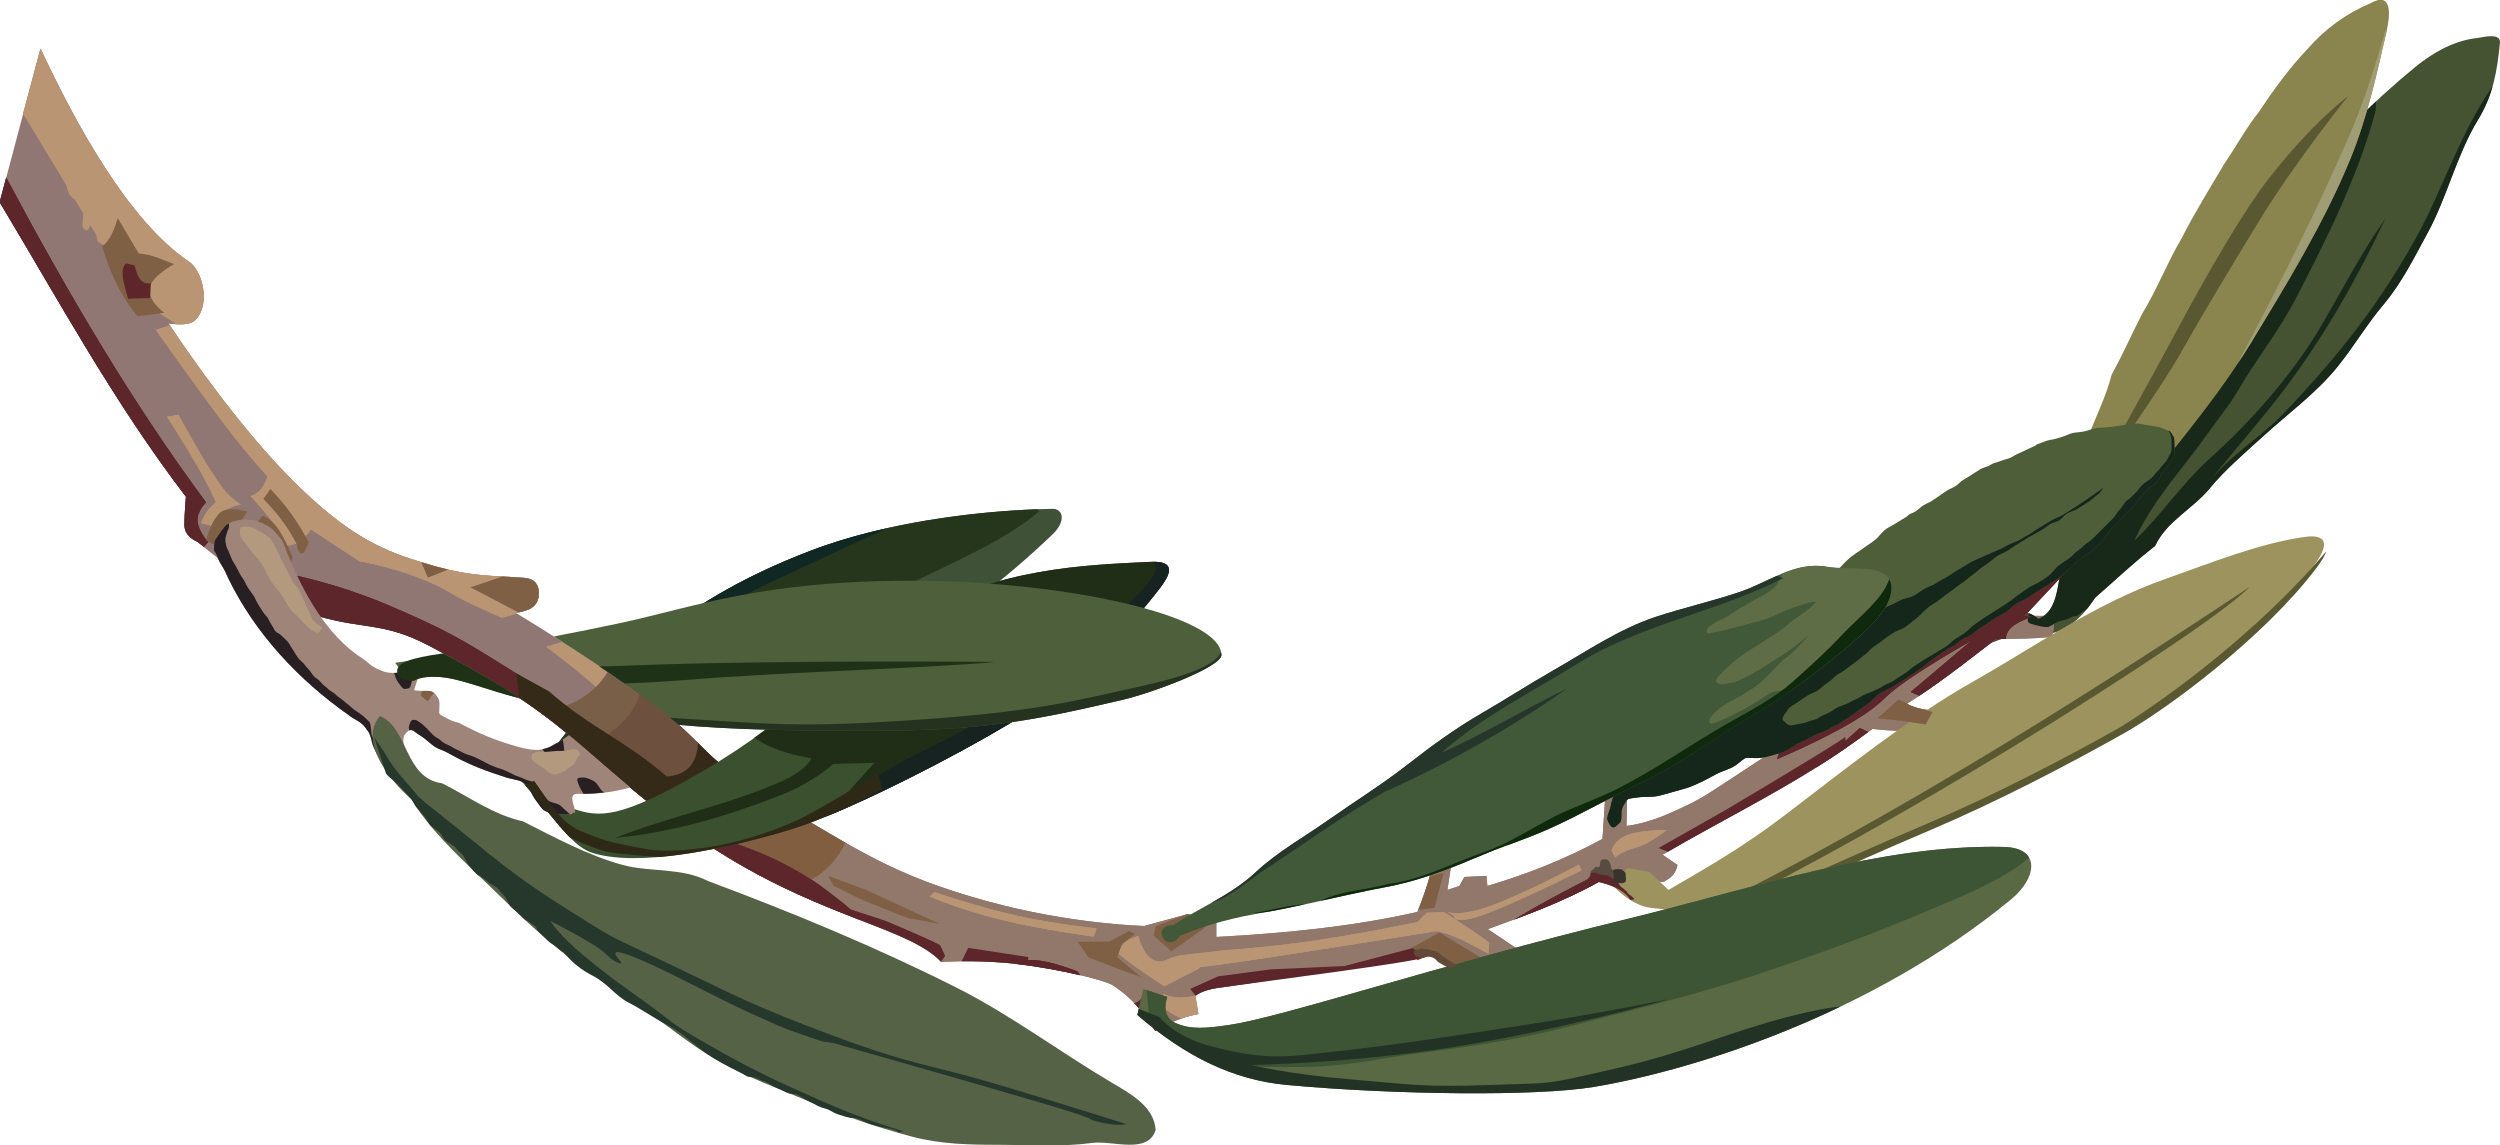
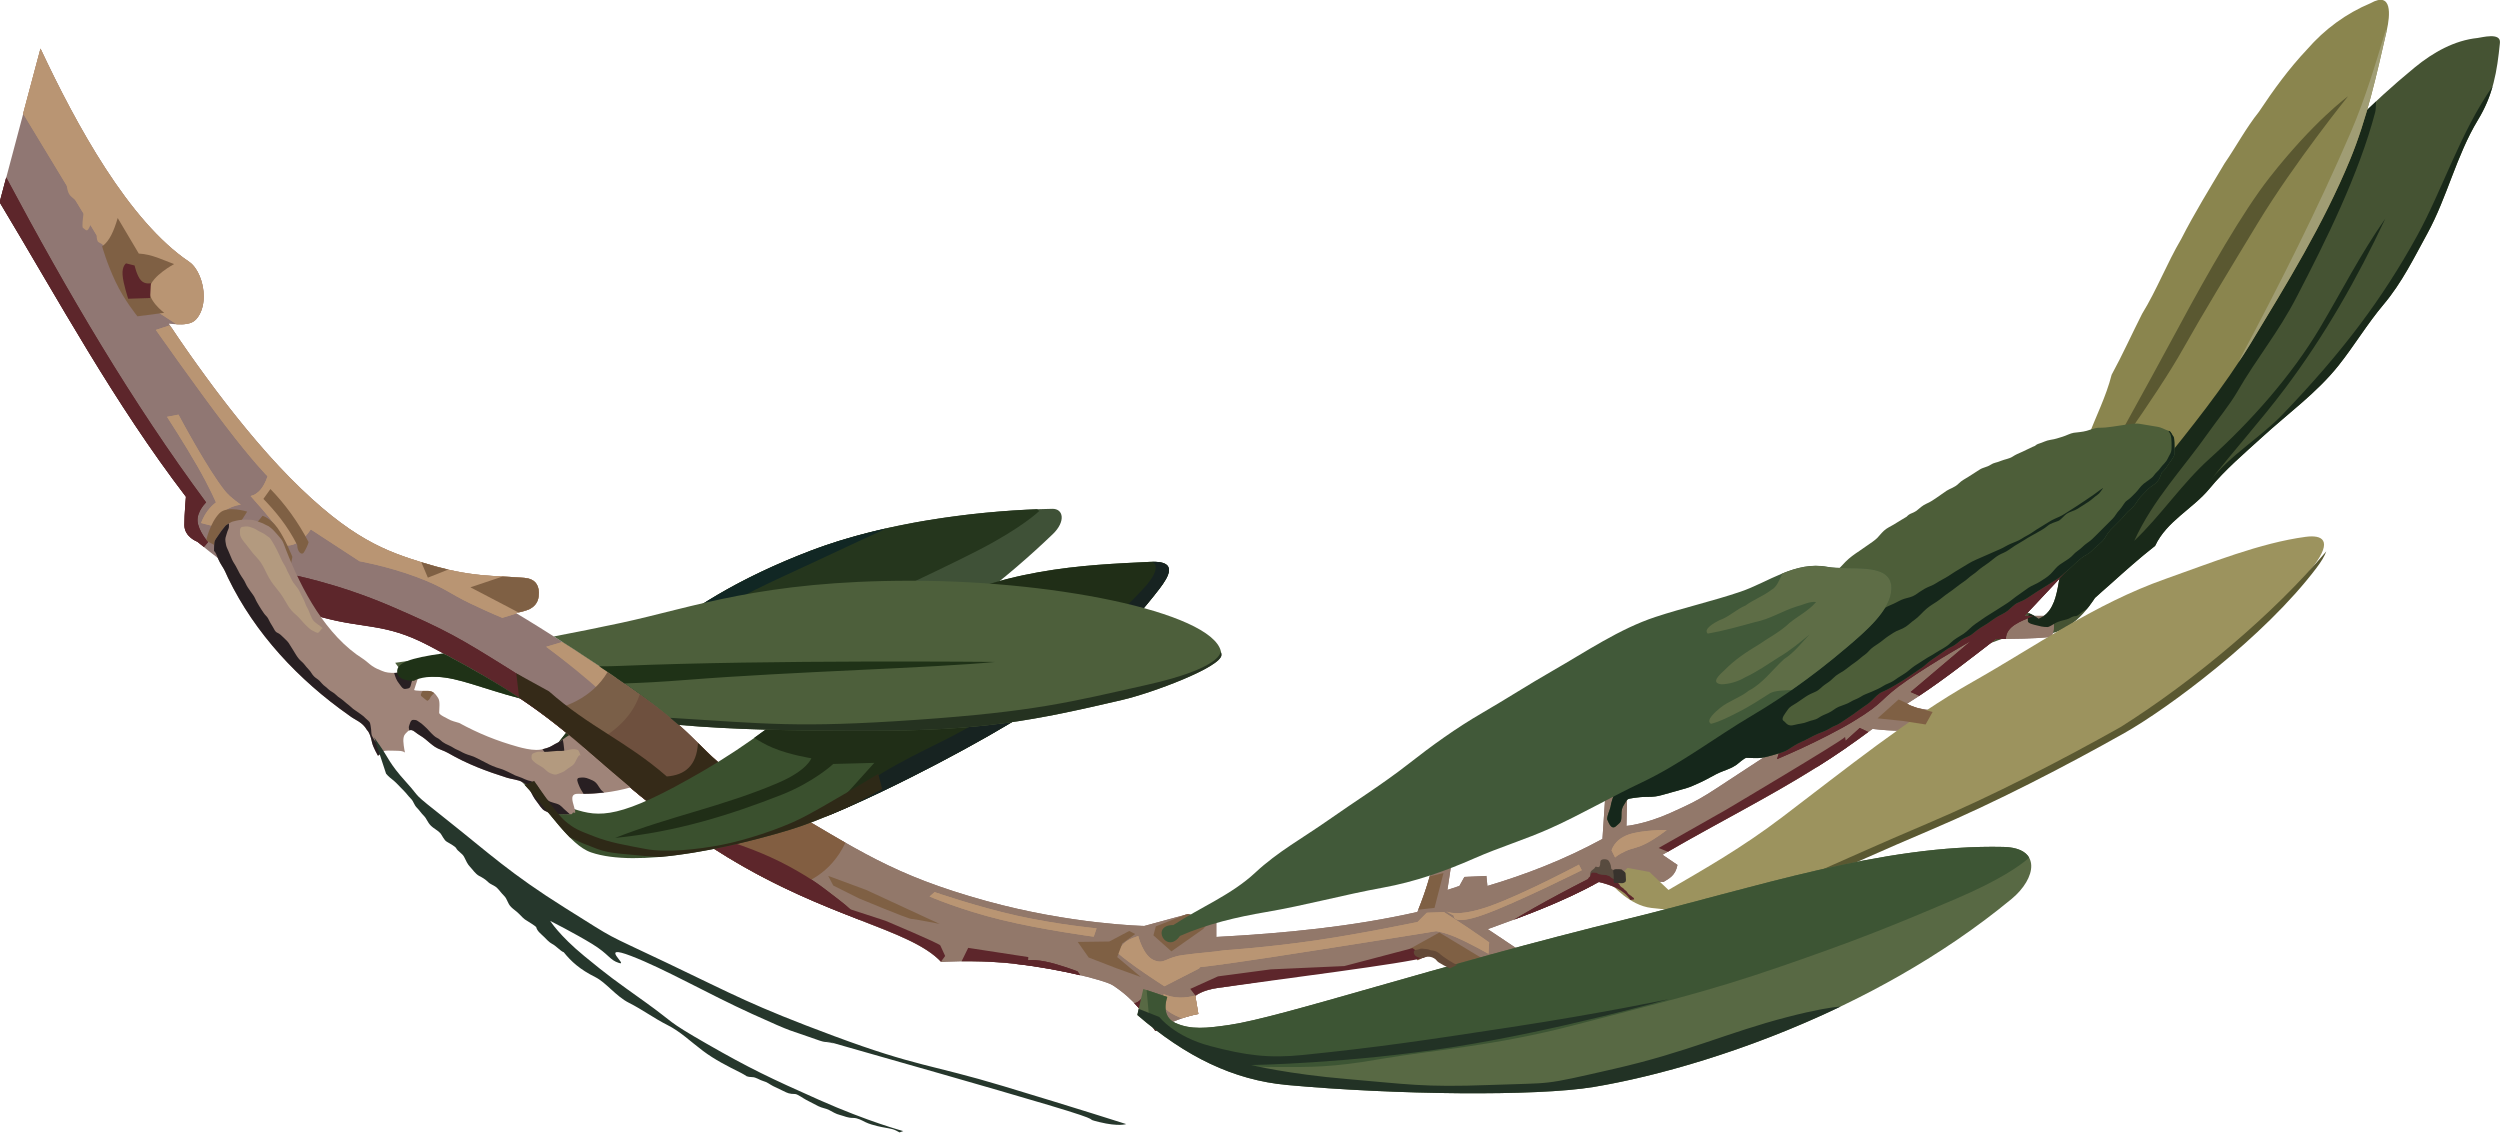
<svg xmlns="http://www.w3.org/2000/svg" xmlns:ns1="http://www.inkscape.org/namespaces/inkscape" xmlns:ns2="http://sodipodi.sourceforge.net/DTD/sodipodi-0.dtd" width="225.778mm" height="103.447mm" viewBox="0 0 800 366.546" id="svg4415" version="1.1" ns1:version="0.91 r13725" ns2:docname="OliveBranch2.svg">
  <defs id="defs4417" />
  <ns2:namedview id="base" pagecolor="#ffffff" bordercolor="#666666" borderopacity="1.0" ns1:pageopacity="0.0" ns1:pageshadow="2" ns1:zoom="1.38" ns1:cx="399.99999" ns1:cy="183.27308" ns1:document-units="px" ns1:current-layer="layer1" showgrid="false" fit-margin-top="0" fit-margin-left="0" fit-margin-right="0" fit-margin-bottom="0" ns1:window-width="1600" ns1:window-height="837" ns1:window-x="-8" ns1:window-y="-8" ns1:window-maximized="1" />
  <g ns1:label="Layer 1" ns1:groupmode="layer" id="layer1" transform="translate(835.424,817.374)">
    <g id="g4354" transform="matrix(0,-2.247,-2.247,0,-13.809,-427.271)">
      <path d="m 167.522,9.627 c -4.125,0.41 -7.393,0.956 -10.977,3.127 -5.103,3.092 -10.989,4.366 -16.202,7.218 -3.484,1.907 -7.026,3.641 -10.108,6.241 -2.738,2.309 -5.85,4.169 -8.668,6.409 -3.883,3.086 -6.85,7.19 -10.202,10.857 -2.374,2.597 -4.613,5.265 -7.357,7.524 -2.829,2.328 -4.638,6.115 -8.142,7.738 -2.29,2.933 -4.887,5.759 -7.414,8.565 -3.109,2.009 -5.765,4.874 -5.103,8.949 0.372,2.464 -1.412,5.62 -1.724,7.253 2.652,-2.304 6.878,-4.252 3.873,-8.17 1.406,-3.583 7.083,-2.256 10.115,-4.419 3.857,-1.764 7.633,-3.583 11.231,-5.873 3.819,-1.464 7.107,-3.876 10.69,-5.771 3.355,-2.762 7.204,-4.66 10.825,-7.052 13.413,-8.864 25.431,-17.991 35.652,-30.467 2.17,-2.649 3.853,-5.669 4.19,-8.947 0.056,-0.55 0.847,-3.333 -0.679,-3.181 z" id="path2211" style="fill:#455333;fill-opacity:1;fill-rule:evenodd;stroke:none" ns1:connector-curvature="0" />
      <path d="m 67.1,286.739 c 10.476,-8.26 20.318,-16.258 28.065,-36.47 4.417,-11.524 5.806,-25.499 5.983,-34.475 0.032,-1.612 -1.814,-1.935 -3.595,-0.083 -5.848,6.082 -13.591,15.44 -18.344,25.726 -7.632,16.515 -9.198,35.012 -11.112,39.746 l -1.14,1.852 c -0.534,1.138 -0.911,2.302 0.142,3.704 z" id="path2292" style="fill:#3f5137;fill-opacity:1;fill-rule:evenodd;stroke:none" ns1:connector-curvature="0" />
      <path d="m 100.842,217.64 c 0,1e-5 -2.305,2.332 -5.531,8.562 -3.393,6.551 -9.261,19.625 -15,30.844 -4.841,9.463 -6.904,18.449 -11.312,26.281 -0.574,1.021 -1.448,2.109 -2.188,2.938 0.086,0.156 0.159,0.306 0.281,0.469 10.476,-8.26 20.316,-16.257 28.062,-36.469 4.086,-10.66 5.596,-23.354 5.938,-32.312 l -0.25,-0.312 z" id="path2294" style="fill:#25361d;fill-opacity:1;fill-rule:evenodd;stroke:none" ns1:connector-curvature="0" />
      <path d="m 98.373,239.359 c -0.872,1.898 -2.404,5.257 -4.469,9.625 -2.86,6.051 -5.066,11.63 -10.375,19.625 -4.18,6.296 -6.827,8.377 -10.781,12.406 -1.526,1.555 -2.246,2.565 -2.562,3.25 9.31,-7.504 17.991,-15.795 24.969,-34 1.335,-3.484 2.387,-7.18 3.219,-10.906 z" id="path2296" style="fill:#112724;fill-opacity:1;fill-rule:evenodd;stroke:none" ns1:connector-curvature="0" />
      <path d="m 166.693,359.877 c -10.975,-5.146 -24.596,-12.588 -30.357,-21.141 -1.347,-1.999 -5.992,-3.032 -8.207,-0.997 -0.936,0.859 -0.723,2.564 -0.617,3.864 0,0 -13.068,-8.481 -21.947,-17.255 -8.781,-8.677 -10.501,-13.794 -12.109,-18.947 -2.137,-6.848 -1.764,-10.088 -2.146,-14.455 -0.138,-1.583 -1.135,-2.163 -2.639,-2.003 -1.756,0.186 -2.209,2.037 -2.328,3.287 0,0 -5.564,-9.389 -12.262,-18.598 -6.698,-9.208 -8.243,-7.435 -14.531,-18.235 -7.087,-12.172 -10.532,-16.797 -14.246,-30.201 -3.344,-12.069 -3.561,-22.509 -3.561,-22.509 l 1.71,-6.268 -1.282,-3.989 -1.994,0 c 0.521,-9.656 1.438,-19.246 3.561,-28.634 3.024,-1.237 5.934,-2.133 8.69,-2.564 0.765,-0.614 1.616,-1.836 0.997,-2.707 l -6.553,0.997 0.57,-1.71 1.282,-0.712 0.142,-3.134 -1.425,-0.142 c 1.63,-5.461 3.726,-10.922 6.696,-16.383 l 8.69,-0.57 c 1.254,-1.014 1.898,-2.027 1.543,-3.041 l -8.381,0.191 c 0,0 0.23,-2.657 1.852,-6.268 2.304,-5.129 2.066,-4.274 8.263,-13.819 6.197,-9.545 8.115,-14.31 16.022,-25.066 7.907,-10.756 15.604,-17.957 15.604,-17.957 -0.582,-1.124 -1.193,-2.208 -2.564,-2.279 l -9.26,8.69 0,-3.704 c -0.997,-0.695 -1.994,-0.511 -2.992,-0.142 -0.293,2.645 -0.271,5.291 -0.309,7.936 -3.006,3.91 -6.462,8.231 -9.211,12.654 -0.652,-1.031 -0.904,-2.661 -1.022,-4.493 -1.343,-0.018 -2.168,0.655 -2.707,1.71 -0.215,2.433 -0.179,4.991 0.142,7.693 -7.523,9.97 -12.07,19.94 -17.925,29.909 L 50.433,126.756 c -1.54,0.299 -1.917,1.178 -2.422,1.994 l 0.285,4.844 -1.425,-1.71 c -1.209,-0.395 -1.25,0.669 -1.425,1.567 1.465,0.872 2.169,2.818 2.564,4.493 -2.789,5.105 -4.72,10.261 -6.72,15.83 l -3.11,-4.652 c -1.45,2.498 -2.746,5.111 -3.134,8.405 l 2.504,4.331 c 0,0 -3.468,22.18 -4.641,30.429 -0.31,2.183 -1.14,3.134 -1.14,3.134 l -2.564,-0.427 c 0,0 -0.249,1.46 -0.855,2.992 -0.605,1.531 -1.567,3.134 -1.567,3.134 2.426,1.589 4.462,2.956 6.494,6.025 0.794,1.199 2.672,8.927 3.193,15.059 0.459,5.397 0.142,9.402 0.142,9.402 4.735,4.432 6.085,15.919 14.958,30.486 4.991,8.193 8.105,11.835 15.688,20.539 6.147,7.056 9.655,12.905 14.413,21.988 3.433,6.553 2.197,9.29 4.359,16.361 2.04,6.675 10.433,16.557 10.433,16.557 0,0 0.664,1.848 2.376,1.852 1.523,0.004 4.018,-0.226 4.018,-0.226 13.385,10.242 27.82,18.033 41.952,26.532 l 21.883,-5.819 z" id="path2276" style="fill:#907773;fill-opacity:1;fill-rule:evenodd;stroke:none" ns1:connector-curvature="0" />
      <path ns2:nodetypes="csccccccccccccccccssscccccccccccccccccccccsccscssccc" style="fill:#92786a;fill-opacity:1;fill-rule:evenodd;stroke:none" id="path3930" d="M 59.55,255.398 C 52.463,243.225 49.018,238.6 45.304,225.196 41.96,213.127 41.743,202.687 41.743,202.687 l 1.71,-6.268 -1.282,-3.989 -1.994,0 c 0.521,-9.656 1.438,-19.246 3.561,-28.634 3.024,-1.237 5.934,-2.133 8.69,-2.564 0.765,-0.614 1.616,-1.836 0.997,-2.707 l -6.553,0.997 0.57,-1.71 1.282,-0.712 0.142,-3.134 -1.425,-0.142 c 1.63,-5.461 3.726,-10.922 6.696,-16.383 l 8.69,-0.57 c 1.254,-1.014 1.898,-2.027 1.543,-3.041 l -8.381,0.191 c 0,0 0.23,-2.657 1.852,-6.268 2.304,-5.129 2.066,-4.274 8.263,-13.819 6.197,-9.545 8.115,-14.31 16.022,-25.066 7.907,-10.756 15.604,-17.957 15.604,-17.957 -0.582,-1.124 -1.193,-2.208 -2.564,-2.279 l -9.26,8.69 0,-3.704 c -0.997,-0.695 -1.994,-0.511 -2.992,-0.142 -0.293,2.645 -0.271,5.291 -0.309,7.936 -3.006,3.91 -6.462,8.231 -9.211,12.654 -0.652,-1.031 -0.904,-2.661 -1.022,-4.493 -1.343,-0.018 -2.168,0.655 -2.707,1.71 -0.215,2.433 -0.179,4.991 0.142,7.693 -7.523,9.97 -12.07,19.94 -17.925,29.909 L 50.433,126.756 c -1.54,0.299 -1.917,1.178 -2.422,1.994 l 0.285,4.844 -1.425,-1.71 c -1.209,-0.395 -1.25,0.669 -1.425,1.567 1.465,0.872 2.169,2.818 2.564,4.493 -2.789,5.105 -4.72,10.261 -6.72,15.83 l -3.11,-4.652 c -1.45,2.498 -2.746,5.111 -3.134,8.405 l 2.504,4.331 c 0,0 -3.468,22.18 -4.641,30.429 -0.31,2.183 -1.14,3.134 -1.14,3.134 l -2.564,-0.427 c 0,0 -0.249,1.46 -0.855,2.992 -0.605,1.531 -1.567,3.134 -1.567,3.134 2.426,1.589 4.462,2.956 6.494,6.025 0.794,1.199 2.672,8.927 3.193,15.059 0.459,5.397 0.142,9.402 0.142,9.402 4.735,4.432 6.085,15.919 14.958,30.486 0,0 7.978,-6.696 7.978,-6.696 z" ns1:connector-curvature="0" />
      <path d="m 93.028,36.152 c 3.67,-2.773 4.442,-1.201 4.131,1.14 -0.857,6.452 -3.716,13.513 -5.983,19.944 -3.57,10.125 -9.571,18.469 -14.673,27.495 -5.135,9.083 -12.465,18.155 -19.232,27.067 -4.399,5.793 -7.298,10.918 -10.4,16.24 l 2.564,2.707 0.57,3.134 -2.279,2.279 c 0,0 -3.063,-2.529 -3.419,-5.698 -0.549,-4.89 -0.689,-7.848 0.855,-13.819 1.334,-5.16 4.967,-12.153 10.684,-25.643 C 59.788,81.7 64.966,71.71 69.665,63.362 73.05,57.347 83.234,43.551 93.028,36.152 Z" id="path3247" style="fill:#9c935e;fill-opacity:1;fill-rule:evenodd;stroke:none" ns1:connector-curvature="0" />
      <path d="m 49.82,134.659 c -0.297,-0.16 -0.966,-0.309 -1.646,-0.309 -0.209,0 -0.206,1.114 -0.206,1.338 0,0.589 0.103,0.852 0.103,1.441 0,0.514 0,1.029 0,1.543 0,0.717 0.386,0.514 1.029,0.514 0.64,0 0.586,-0.499 1.029,-0.72 0.253,-0.127 -0.52,-0.72 0.72,-0.72 0.484,0 0.442,-0.762 0.309,-1.029 -0.143,-0.286 -0.794,-0.514 -1.132,-0.514 -0.531,0 -0.275,-1.196 -0.206,-1.543 z" id="path3107" style="display:inline;overflow:visible;visibility:visible;fill:#584b3f;fill-opacity:1;fill-rule:evenodd;stroke:none;stroke-width:0.3;marker:none" ns1:connector-curvature="0" />
-       <path d="M 70.543,73.633 C 61.723,87.851 53.331,102.327 45.717,117.14 l 0.875,0.438 C 53.807,103.54 61.734,89.81 70.064,76.308 76.525,65.835 83.228,55.5 90.03,45.265 86.014,49.182 75.277,66.068 70.543,73.633 Z" id="path3249" style="fill:#5a5831;fill-opacity:1;fill-rule:evenodd;stroke:none" ns1:connector-curvature="0" />
      <path d="m 95.155,68.64 -9.25,8.688 0,-1.281 c -0.789,1.846 -1.457,3.904 -3.281,3.938 -0.005,0.479 -0.024,0.958 -0.031,1.438 -2.609,3.394 -5.532,7.095 -8.062,10.906 l 0.531,1.219 7.25,-8.562 c 0,0 -2.688,4.812 -5.531,8.969 -2.844,4.156 -3.023,3 -5.844,7.656 -2.82,4.656 -5.438,10.969 -5.438,10.969 l 1.812,-0.562 c 5.245,-8.293 7.464,-13.16 14.812,-23.156 7.907,-10.756 15.594,-17.938 15.594,-17.938 -0.582,-1.124 -1.191,-2.21 -2.562,-2.281 z m -25.781,30.969 c -1.823,2.455 -3.494,4.888 -5.031,7.344 l 5.594,-6.156 -0.562,-1.188 z m -21.781,39.094 c -1.963,3.708 -3.506,7.456 -4.969,11.375 0,0 1.281,-2.125 2.719,-4.75 1.438,-2.625 3.031,-5.75 3.031,-5.75 l -0.781,-0.875 z m -19.875,60.625 c -0.487,0.987 -0.938,1.781 -0.938,1.781 1.434,0.939 2.728,1.819 3.969,3 0.069,-0.571 0.588,-1.03 1.188,-1.469 0,0 -0.945,-1.078 -2,-1.906 -1.055,-0.828 -2.219,-1.406 -2.219,-1.406 z m 7,12.469 c 0.628,2.634 1.247,5.948 1.594,9.062 l 0.469,-0.906 c 0,0 0.281,-1.188 -0.094,-3.125 -0.375,-1.938 -1.406,-4.625 -1.406,-4.625 l -0.562,-0.406 z m 7.906,31.469 c 2.025,5.21 4.56,11.626 8.938,18.812 4.991,8.193 8.104,11.859 15.688,20.562 6.147,7.056 9.68,12.886 14.438,21.969 3.253,6.21 2.33,9.051 4.062,15.344 l 0.094,0.125 6.031,4.562 c 0,0 -1.203,-6.781 -4.625,-14.719 -3.422,-7.938 -4.531,-9.781 -9.062,-17.031 -4.531,-7.25 -9.062,-11.969 -9.062,-11.969 -0.464,-1.255 -0.985,-2.452 -0.406,-4.75 l -5.031,-5.531 c 0,0 -0.275,-2.3 0.594,-3.219 0.598,-0.633 1.207,-1.006 2,-1.125 0.893,-0.134 1.375,-0.156 1.375,-0.156 -2.398,-2.412 -4.434,-4.464 -8.094,-10.75 -0.903,-1.551 -1.613,-2.722 -2.406,-4.062 l -3.75,9.344 c 0,0 -1.227,-3.836 -3.219,-7.469 -1.992,-3.633 -2.859,-4.578 -4.75,-7.062 -1.891,-2.484 -2.812,-2.875 -2.812,-2.875 z m 53.781,92.75 -0.688,0.594 c 0.291,0.355 0.75,0.938 0.75,0.938 0,-10e-6 0.664,1.84 2.375,1.844 1.523,0.004 4.031,-0.219 4.031,-0.219 13.385,10.242 27.806,18.032 41.938,26.531 l 3.531,-0.938 c -16.398,-8.736 -32.133,-17.983 -46.281,-28.469 0,0 -1.215,1.294 -2.625,1.219 -1.41,-0.076 -3.031,-1.5 -3.031,-1.5 z" id="path3251" style="fill:#5d262b;fill-opacity:1;fill-rule:evenodd;stroke:none" ns1:connector-curvature="0" />
      <path d="m 43.526,126.099 c -0.551,-4.903 -0.396,-3.567 1.16,-9.584 1.362,-5.267 4.975,-12.242 10.688,-25.719 3.953,-9.325 9.138,-19.327 13.844,-27.688 3.435,-6.103 13.601,-19.865 23.5,-27.344 0.942,-0.712 1.714,-1.173 2.375,-1.406 -8.857,7.446 -18.393,18.781 -25,29.25 -4.692,8.337 -9.851,18.321 -13.781,27.594 -5.723,13.503 -9.349,20.51 -10.656,25.563" id="path4224" style="fill:#5a5831;fill-opacity:1;fill-rule:evenodd;stroke:none" ns1:connector-curvature="0" />
      <path d="m 161.311,10.671 c -1.594,0.455 -3.166,1.115 -4.781,2.094 -5.103,3.092 -10.974,4.366 -16.188,7.219 -3.484,1.907 -7.012,3.619 -10.094,6.219 -2.738,2.309 -5.869,4.166 -8.688,6.406 -3.883,3.086 -6.835,7.208 -10.188,10.875 -2.374,2.597 -4.631,5.273 -7.375,7.531 -2.829,2.328 -4.622,6.095 -8.125,7.719 -1.717,2.199 -3.628,4.322 -5.531,6.438 -0.615,0.723 -1.243,1.423 -1.875,2.125 -0.33,0.214 -0.651,0.446 -0.969,0.688 -0.059,0.044 -0.129,0.081 -0.188,0.125 -0.128,0.099 -0.251,0.213 -0.375,0.312 -0.009,0.011 -0.022,0.02 -0.031,0.031 -0.116,0.142 -0.233,0.309 -0.312,0.469 -0.09,0.18 -0.719,0.847 -0.719,1.062 0,0.641 -0.325,0.769 -0.469,1.344 -0.131,0.524 -0.273,1.108 -0.5,1.562 -0.114,0.229 -0.594,0.879 -0.594,1.188 0,0.666 0.134,1.1 0.25,1.562 0.072,0.287 0.251,1.219 0.594,1.219 0.425,0 0.823,-0.022 1.094,-0.219 -0.079,-0.19 -0.168,-0.387 -0.281,-0.594 -0.007,-0.012 -0.024,-0.02 -0.031,-0.031 -0.123,-0.221 -0.263,-0.46 -0.438,-0.688 0.084,-0.215 0.199,-0.412 0.312,-0.594 0.004,-0.007 -0.004,-0.024 0,-0.031 0.12,-0.188 0.258,-0.345 0.406,-0.5 0.435,-0.456 1.002,-0.784 1.625,-1.031 0.012,-0.005 0.02,-0.027 0.031,-0.031 0.213,-0.083 0.429,-0.152 0.656,-0.219 0.836,-0.247 1.758,-0.399 2.688,-0.562 0.831,-0.147 1.692,-0.295 2.469,-0.531 0.709,-0.215 1.369,-0.501 1.938,-0.906 1.92,-0.878 3.823,-1.793 5.688,-2.75 0.938,-0.481 1.892,-0.98 2.812,-1.5 0.919,-0.52 1.819,-1.053 2.719,-1.625 3.819,-1.464 7.105,-3.887 10.688,-5.781 0.419,-0.345 0.847,-0.68 1.281,-1 1.302,-0.961 2.652,-1.821 4.031,-2.656 1.839,-1.113 3.721,-2.179 5.531,-3.375 1.677,-1.108 3.305,-2.221 4.938,-3.344 1.453,-0.999 2.896,-2.012 4.312,-3.031 0.176,-0.127 0.356,-0.247 0.531,-0.375 0.854,-0.618 1.691,-1.246 2.531,-1.875 0.172,-0.129 0.329,-0.277 0.5,-0.406 1.143,-0.864 2.289,-1.737 3.406,-2.625 0.175,-0.139 0.357,-0.267 0.531,-0.406 1.105,-0.883 2.203,-1.775 3.281,-2.688 0.4,-0.339 0.792,-0.688 1.188,-1.031 0.842,-0.73 1.675,-1.467 2.5,-2.219 1.213,-1.106 2.418,-2.247 3.594,-3.406 0.1,-0.098 0.213,-0.183 0.312,-0.281 0.485,-0.48 0.959,-0.978 1.438,-1.469 0.579,-0.594 1.149,-1.203 1.719,-1.812 -0.456,0.064 -1.007,-0.014 -1.531,0.125 -8.847,2.34 -18.175,6.965 -26.25,11.156 -5.3,2.74 -8.542,5.587 -13.688,8.562 -1.647,0.952 -4.049,2.882 -5.594,3.969 -5.271,3.708 -9.598,7.937 -15.5,10.625 3.626,-3.815 8.173,-6.814 11.688,-10.719 5.279,-5.866 11.824,-11.674 18.625,-15.719 5.281,-3.141 10.432,-5.714 15.562,-9.312 -8.47,3.967 -16.719,8.672 -24.219,14.312 -4.508,3.39 -8.743,7.222 -13.219,10.719 3.791,-2.944 6.199,-7.181 9.625,-10.469 8.845,-8.486 16.376,-14.142 25.375,-19.094 6.604,-3.634 14.744,-6.155 21.281,-10.75 z" id="path4156" style="fill:#192919;fill-opacity:1;fill-rule:evenodd;stroke:none" ns1:connector-curvature="0" />
      <path d="m 55.405,128.296 c 0,0 -1.156,1.445 -1.906,2.906 -0.75,1.461 -0.594,1.828 -1.094,2.938 -0.5,1.109 -0.906,1.5 -0.906,1.5 l 1,0.5 c 0,0 1.492,-0.352 2.219,-2.312 0.727,-1.961 0.688,-5.531 0.688,-5.531 z m -5.719,12.094 c 0,0 -4.727,9.445 -6.344,14 -1.617,4.555 -0.125,4.219 -0.125,4.219 l 0.625,1.125 c 0,0 -0.969,-1.422 0.688,-6.156 1.656,-4.734 5.938,-12.781 5.938,-12.781 l -0.781,-0.406 z m -10.281,13.188 -1.625,0.094 c 0,0 1.508,2.664 2.312,4.531 0.805,1.867 0.906,2.938 0.906,2.938 l -0.281,1.719 c 0,0 -2.227,13.867 -3.438,21.844 -1.211,7.977 -1.406,10.062 -1.406,10.062 l -0.188,0.125 -2.531,4.938 c 0,0 1.539,2.375 2.719,4.031 1.18,1.656 2,2.594 2,2.594 1.706,-0.611 2.035,-1.773 2.438,-2.906 0,0 -2.805,-0.68 -3.438,-2.219 -0.633,-1.539 0.367,-1.61 0.719,-4.125 0.352,-2.515 0.393,-4.035 0.688,-5.938 0,0 0.398,-6.125 1.406,-13 1.008,-6.875 2.625,-14.5 2.625,-14.5 l 1.312,-1.312 0.094,-2.438 c 0,0 -1.141,-1.797 -2.219,-3.406 -1.078,-1.609 -2.094,-3.031 -2.094,-3.031 z m -10.188,41.406 c 1e-6,0 -0.196,1.08 -0.625,2.344 0,0 0.672,1.852 1.531,2.5 0.859,0.648 1.906,0.094 1.906,0.094 -0.591,-1.417 -0.64,-2.97 -0.156,-4.656 -0.057,0.08 -0.094,0.156 -0.094,0.156 l -2.562,-0.438 z m 12.188,14.5 -1.188,0.406 c 0,0 0.977,7.344 2.406,13.188 1.43,5.844 3.312,10.188 3.312,10.188 l 0.625,-0.719 c 0,0 -2.055,-5.922 -3.344,-11.688 -1.289,-5.766 -1.812,-11.375 -1.812,-11.375 z m 35.688,68.406 c -0.106,1.366 -0.389,2.469 -1.031,3.031 1.624,1.747 3.557,4.422 5.438,6.938 l 0.688,-2.312 c -1.444,-2.251 -3.177,-4.881 -5.094,-7.656 z m 12.125,11.031 c -0.171,-0.004 -0.343,0.011 -0.531,0.031 -0.949,0.101 -1.534,0.691 -1.875,1.406 l -0.344,1.094 c -0.053,0.265 -0.102,0.544 -0.125,0.781 0,0 -0.087,-0.145 -0.094,-0.156 l -0.625,2.031 c 0,0 0.57,1.46 2.031,4.531 1.461,3.071 2.305,3.695 3.812,7.75 1.508,4.055 2.219,8.062 2.219,8.062 l 4.531,6.938 c -1.669,1.115 -2.251,2.229 -2.312,3.344 3.121,1.548 4.957,3.417 7.063,5.219 0.259,-1.073 1.21,-1.87 2.812,-2.406 0,0 2.039,2.055 7.25,6.031 5.211,3.977 13.594,9.875 13.594,9.875 l 0.625,-1.906 -0.344,-0.344 c -1.601,-1.053 -13.077,-8.675 -21.344,-16.844 -8.781,-8.677 -10.486,-13.815 -12.094,-18.969 -2.137,-6.848 -1.774,-10.071 -2.156,-14.438 -0.121,-1.386 -0.893,-2.006 -2.094,-2.031 z m 12.531,42.438 c -0.255,1.721 -1.166,3.115 -3.031,4.031 l 0.406,1.625 c 1.433,-0.557 2.308,-1.3 2.938,-2.125 0,0 2.078,0.883 5.125,2.625 3.047,1.742 7.062,4.344 7.062,4.344 l 0.312,-1.625 c 0,0 -7.892,-4.187 -10.906,-6.656 -0.987,-0.808 -1.906,-2.219 -1.906,-2.219 z m 29.594,5.281 c -1.212,0.011 -2.388,0.331 -3.219,1.094 -0.688,0.632 -0.742,1.732 -0.688,2.781 l 2.125,3.25 9.469,7.469 18.406,11.125 9.25,-2.469 c -10.975,-5.146 -24.582,-12.603 -30.344,-21.156 -0.842,-1.25 -2.98,-2.112 -5,-2.094 z" id="path6167" style="fill:#b99573;fill-opacity:1;fill-rule:evenodd;stroke:none" ns1:connector-curvature="0" />
      <path ns2:nodetypes="cssccsccsccsccccsccscccsccsscscccscccsccccccsccscccccccscccccsscccccscccsssccccccsccsccscccssccssccssscccscc" d="m 55.405,128.296 c 0,0 -1.156,1.445 -1.906,2.906 -0.75,1.461 -0.594,1.828 -1.094,2.938 -0.5,1.109 -0.906,1.5 -0.906,1.5 l 1,0.5 c 0,0 1.492,-0.352 2.219,-2.312 0.727,-1.961 0.688,-5.531 0.688,-5.531 z m -5.719,12.094 c 0,0 -4.727,9.445 -6.344,14 -1.617,4.555 -0.125,4.219 -0.125,4.219 l 0.625,1.125 c 0,0 -0.969,-1.422 0.688,-6.156 1.656,-4.734 5.938,-12.781 5.938,-12.781 l -0.781,-0.406 z m -10.281,13.188 -1.625,0.094 c 0,0 1.508,2.664 2.312,4.531 0.805,1.867 0.906,2.938 0.906,2.938 l -0.281,1.719 c 0,0 -2.227,13.867 -3.438,21.844 -1.211,7.977 -1.406,10.062 -1.406,10.062 l -0.188,0.125 -2.531,4.938 c 0,0 1.539,2.375 2.719,4.031 1.18,1.656 2,2.594 2,2.594 1.706,-0.611 2.035,-1.773 2.438,-2.906 0,0 -2.805,-0.68 -3.438,-2.219 -0.633,-1.539 0.367,-1.61 0.719,-4.125 0.352,-2.515 0.393,-4.035 0.688,-5.938 0,0 0.398,-6.125 1.406,-13 1.008,-6.875 2.625,-14.5 2.625,-14.5 l 1.312,-1.312 0.094,-2.438 c 0,0 -1.141,-1.797 -2.219,-3.406 -1.078,-1.609 -2.094,-3.031 -2.094,-3.031 z m -10.188,41.406 c 1e-6,0 -0.196,1.08 -0.625,2.344 0,0 0.672,1.852 1.531,2.5 0.859,0.648 1.906,0.094 1.906,0.094 -0.591,-1.417 -0.64,-2.97 -0.156,-4.656 -0.057,0.08 -0.094,0.156 -0.094,0.156 l -2.562,-0.438 z m 12.188,14.5 -1.188,0.406 c 0,0 0.977,7.344 2.406,13.188 1.43,5.844 3.312,10.188 3.312,10.188 l 0.625,-0.719 c 0,0 -2.055,-5.922 -3.344,-11.688 -1.289,-5.766 -1.812,-11.375 -1.812,-11.375 z m 35.688,68.406 c 0,0 -1.73,2.449 -1.73,2.449 1.624,1.747 4.256,5.005 6.137,7.52 l 0.688,-2.312 c -1.444,-2.251 -3.177,-4.881 -5.094,-7.656 z m 12.125,11.031 c -0.171,-0.004 -0.343,0.011 -0.531,0.031 -0.949,0.101 -1.534,0.691 -1.875,1.406 l -0.344,1.094 c -0.053,0.265 -0.102,0.544 -0.125,0.781 0,0 -0.087,-0.145 -0.094,-0.156 l -0.625,2.031 c 0,0 0.57,1.46 2.031,4.531 1.461,3.071 2.305,3.695 3.812,7.75 1.508,4.055 2.219,8.062 2.219,8.062 l 4.531,6.938 c -1.669,1.115 -2.251,2.229 -2.312,3.344 3.121,1.548 4.957,3.417 7.063,5.219 0.259,-1.073 1.21,-1.87 2.812,-2.406 0,0 2.039,2.055 7.25,6.031 5.211,3.977 13.594,9.875 13.594,9.875 l 0.625,-1.906 -0.344,-0.344 c -1.601,-1.053 -13.077,-8.675 -21.344,-16.844 -8.781,-8.677 -10.486,-13.815 -12.094,-18.969 -2.137,-6.848 -1.774,-10.071 -2.156,-14.438 -0.121,-1.386 -0.893,-2.006 -2.094,-2.031 l 0,5e-5 z m 12.531,42.438 c -0.255,1.721 -1.166,3.115 -3.031,4.031 l 0.406,1.625 c 1.433,-0.557 2.308,-1.3 2.938,-2.125 0,0 2.078,0.883 5.125,2.625 3.047,1.742 7.062,4.344 7.062,4.344 l 0.312,-1.625 c 0,0 -7.892,-4.187 -10.906,-6.656 -0.987,-0.808 -1.906,-2.219 -1.906,-2.219 z m 29.594,5.281 c -1.212,0.011 -2.388,0.331 -3.219,1.094 -0.688,0.632 -0.742,1.732 -0.688,2.781 l 2.125,3.25 9.281,7.312 c 0.003,0.009 -0.003,0.023 0,0.031 0.091,0.231 0.25,0.427 0.281,0.5 0.081,0.19 0.507,0.272 0.969,0.281 l 1.469,0.875 c -0.04,0.021 -0.087,0.046 -0.125,0.062 -1.007,0.432 -0.572,0.564 -0.281,1 0.128,0.192 1.568,-0.013 2.062,-0.062 l 1.781,1.094 c 0.027,0.026 0.067,0.036 0.094,0.062 0.173,0.165 0.319,0.352 0.469,0.531 0.38,0.455 0.954,0.606 1.562,0.688 0.021,0.003 0.042,-0.003 0.062,0 l 10.25,6.219 9.25,-2.469 c -10.975,-5.146 -24.582,-12.603 -30.344,-21.156 -0.842,-1.25 -2.98,-2.112 -5,-2.094 l 5e-5,5e-5 z" id="path8200" style="fill:#b99573;fill-opacity:1;fill-rule:evenodd;stroke:none" ns1:connector-curvature="0" />
      <path d="m 72.217,90.421 -1.781,1 0.5,3.219 0.375,3.625 2.688,-3 -0.562,-1.219 c -0.008,0.012 -0.024,0.019 -0.031,0.031 -0.219,-0.346 -0.392,-0.784 -0.531,-1.25 l -0.062,-0.125 -0.594,-2.281 0,5e-5 z m -36.031,62.688 c -0.536,1.351 -0.935,2.795 -1.125,4.406 l 2.587,4.673 c 0,0 -0.796,1.504 -0.806,1.577 l 1.562,1.25 2.406,-4.344 -4.562,-7.562 -0.062,0 z m 13.094,6.969 -4.969,1.281 -0.25,2.312 c 1.621,-0.652 3.202,-1.192 4.75,-1.625 l 0.469,-1.969 z m -6.812,33.281 -1.156,0.938 -3.188,4.531 2.281,2.562 1.281,-0.344 1.656,-4.219 0.094,-0.344 -0.875,-2.781 -0.094,-0.344 z m -8,9.812 1.281,3.562 1.5,3.875 2.219,1.562 0.062,-4.5 1.5,-2.844 -0.438,-0.844 -1.344,1.844 -1.938,0.719 -2.844,-3.375 z m 7.562,28.656 c 0,0 0.719,3.635 0.719,4.062 0,0.427 2.906,7.406 2.906,7.406 l 1.844,3.688 1.375,0.719 -2,-5.406 -4.844,-10.469 z m 54.375,89.875 c -0.354,0.059 -1.379,0.578 -1.542,0.731 -0.321,0.3 0.168,0.878 1.136,0.894 2.839,1.441 4.786,3.105 6.563,4.812 l 1.406,-1 c -2.135,-2.07 -4.622,-3.905 -7.563,-5.438 z m -2.094,2.312 -2.625,0.5 c 1.67,0.386 3.307,1.008 5.125,2.125 1.438,1.008 2.219,2.531 2.219,2.531 l 1.125,-0.906 c 0,0 -0.258,-1.062 -1.719,-2.125 -1.461,-1.062 -4.125,-2.125 -4.125,-2.125 z m 6.438,6.438 -1.625,1.031 c -0.483,2.01 -1.998,2.472 -3.531,2.906 l 1.031,1.906 c 0,0 2.526,-0.549 3.906,-1.906 1.126,-1.109 0.219,-3.938 0.219,-3.938 z m 35.25,10.406 c 0,0 -1.669,3.147 -3.406,3.5 -1.738,0.353 -3.531,-2.094 -3.531,-2.094 l -0.5,3.812 c 0,0 2.268,1.866 4.938,3.125 2.669,1.259 5.031,1.906 5.031,1.906 0.71,-1.055 2.255,-1.697 4.031,-2.219 l -5.062,-3 c -0.102,-1.88 -0.902,-3.4 -1.5,-5.031 z" id="path3253" style="fill:#7f6044;fill-opacity:1;fill-rule:evenodd;stroke:none" ns2:nodetypes="ccccccscccccccccccccccccccccccccccccccccccccsccccccscccccccccscccccsccsccssccc" ns1:connector-curvature="0" />
      <path d="m 131.167,344.268 -0.101,3.123 c 0,0 2.166,0.73 3.425,0.806 1.259,0.076 1.612,-0.504 1.612,-0.504 l -0.302,-1.209 c 0,0 -1.486,-0.327 -2.115,-0.907 -0.63,-0.579 -0.403,-1.41 -0.403,-1.41 l -2.115,0.101 z" id="path4227" style="fill:#5d262b;fill-opacity:1;fill-rule:evenodd;stroke:none" ns1:connector-curvature="0" />
      <path id="path3925" d="m 53.594,245.25 c -4.458,2.121 -5.962,5.737 -6.562,8.406 1.271,2.667 2.732,5.484 4.531,8.438 0.744,1.221 1.444,2.324 2.125,3.375 l 4.969,-11.625 c -1.898,-3.231 -3.624,-6.068 -5.062,-8.594 z" style="fill:#825e41;fill-opacity:1;stroke:none" ns1:connector-curvature="0" />
      <path d="m 95.155,68.64 -9.25,8.688 0,-1.281 c -0.789,1.846 -1.457,3.904 -3.281,3.938 -0.005,0.479 -0.024,0.958 -0.031,1.438 -2.609,3.394 -5.532,7.095 -8.062,10.906 l 0.531,1.219 7.25,-8.562 c 0,0 -2.688,4.812 -5.531,8.969 -2.844,4.156 -3.023,3 -5.844,7.656 -2.82,4.656 -5.438,10.969 -5.438,10.969 l 1.812,-0.562 c 5.245,-8.293 7.464,-13.16 14.812,-23.156 7.907,-10.756 15.594,-17.938 15.594,-17.938 -0.582,-1.124 -1.191,-2.21 -2.562,-2.281 z m -25.781,30.969 c -0.748,1.008 -1.458,1.997 -2.156,3 l -0.031,0 c -0.991,1.44 -1.941,2.872 -2.844,4.312 -0.005,0.007 0.005,0.024 0,0.031 -4.417,7.051 -7.937,14.108 -12.031,21.156 l 0.531,1.344 5.438,-9.594 c 0,0 9.805,-16.541 10.375,-16.969 l -0.531,-0.094 1.812,-2 -0.562,-1.188 z m -23.844,33.313 c -0.033,0.174 -0.06,0.358 -0.094,0.531 1.465,0.872 2.168,2.826 2.562,4.5 -0.138,0.253 -0.273,0.5 -0.406,0.75 -0.059,0.112 -0.098,0.231 -0.156,0.344 -0.078,0.148 -0.173,0.288 -0.25,0.438 -1.771,3.452 -3.204,6.952 -4.562,10.594 0,0 1.281,-2.125 2.719,-4.75 1.39,-2.538 2.869,-5.429 2.969,-5.625 0.003,-0.005 0.062,-0.093 0.062,-0.094 0.003,-0.007 -0.004,-0.025 0,-0.031 0.075,-0.118 0.257,-0.138 0.312,-0.25 0.048,-0.097 0.267,-0.219 0.344,-0.219 0.137,1e-5 0.312,-0.128 0.312,-0.281 0,-0.191 -0.031,-0.354 -0.031,-0.5 0,-0.142 -0.188,-0.235 -0.188,-0.406 0,-0.077 -0.094,-0.29 -0.094,-0.469 -2e-6,-0.191 -0.031,-0.354 -0.031,-0.5 0,-0.178 -0.125,-0.22 -0.125,-0.406 10e-7,-0.077 -0.172,-0.289 -0.219,-0.312 -0.069,-0.035 -0.196,-0.329 -0.219,-0.375 -0.068,-0.135 -0.164,-0.238 -0.312,-0.312 -0.077,-0.038 -0.248,-0.278 -0.281,-0.344 -0.051,-0.101 -0.268,-0.228 -0.375,-0.281 -0.116,-0.058 -0.281,-0.312 -0.312,-0.375 -0.077,-0.154 -0.262,-0.211 -0.344,-0.375 -0.057,-0.113 -0.248,-0.264 -0.344,-0.312 -0.132,-0.066 -0.326,-0.308 -0.375,-0.406 -0.082,-0.163 -0.232,-0.244 -0.312,-0.406 -0.035,-0.071 -0.158,-0.121 -0.25,-0.125 z m -8.266,29.824 c -0.805,2.285 -3.209,21.467 -4.359,29.551 -0.295,2.078 -1.021,3.006 -1.094,3.094 0.361,0.271 0.969,0.75 0.969,0.75 l 1.781,-3.938 1,-7.531 0.469,-10.469 2.556,-9.717 -1.323,-1.741 z m -9.546,36.583 c -0.487,0.987 -0.938,1.781 -0.938,1.781 1.434,0.939 2.728,1.819 3.969,3 0.069,-0.571 0.588,-1.03 1.188,-1.469 0,0 -0.945,-1.078 -2,-1.906 -1.055,-0.828 -2.219,-1.406 -2.219,-1.406 z m 7,12.469 c 0.628,2.634 1.247,5.948 1.594,9.062 0.052,0.447 0.119,0.908 0.156,1.344 0.221,2.599 0.267,4.838 0.25,6.5 l 1.906,-0.938 -1.312,-8.562 -0.438,0.031 c 0.035,-0.539 0.019,-1.342 -0.188,-2.406 -0.375,-1.938 -1.406,-4.625 -1.406,-4.625 l -0.562,-0.406 z m 2.75,19.25 -0.812,0.594 c 2.364,2.236 3.918,6.347 5.969,11.625 0.349,0.898 0.739,1.876 1.125,2.844 1.854,4.645 4.19,10.021 7.812,15.969 4.991,8.193 8.104,11.859 15.688,20.562 6.147,7.056 9.68,12.886 14.438,21.969 3.253,6.21 2.33,9.051 4.062,15.344 l 0.094,0.125 6.031,4.562 c 0,0 -1.203,-6.781 -4.625,-14.719 -3.422,-7.938 -4.531,-9.781 -9.062,-17.031 -4.531,-7.25 -9.062,-11.969 -9.062,-11.969 -0.464,-1.255 -0.985,-2.452 -0.406,-4.75 l -5.031,-5.531 c 0,0 -0.275,-2.3 0.594,-3.219 0.598,-0.633 1.207,-1.006 2,-1.125 0.893,-0.134 1.375,-0.156 1.375,-0.156 -2.398,-2.412 -4.434,-4.464 -8.094,-10.75 -0.903,-1.551 -1.613,-2.722 -2.406,-4.062 l -3.75,9.344 c 0,0 -1.227,-3.836 -3.219,-7.469 -1.992,-3.633 -2.859,-4.578 -4.75,-7.062 -0.506,-0.665 -0.944,-1.165 -1.312,-1.562 l -1.656,-5.062 c 10e-7,0 -3.215,-7.639 -3.5,-7.781 -0.285,-0.142 -1.5,-0.688 -1.5,-0.688 z m 58.938,104.969 -0.688,0.594 c 0.291,0.355 0.75,0.938 0.75,0.938 0,-10e-6 0.664,1.84 2.375,1.844 1.523,0.004 4.031,-0.219 4.031,-0.219 13.385,10.242 27.806,18.032 41.938,26.531 l 3.531,-0.938 c -16.398,-8.736 -32.133,-17.983 -46.281,-28.469 0,0 -1.215,1.294 -2.625,1.219 -1.41,-0.076 -3.031,-1.5 -3.031,-1.5 z" id="path8213" style="fill:#5d262b;fill-opacity:1;fill-rule:evenodd;stroke:none" ns1:connector-curvature="0" />
      <path id="path3910" d="m 62.125,259.531 -4.75,11.25 c 2.618,3.496 5.502,6.824 9.875,11.844 1.885,2.163 3.531,4.217 5.031,6.281 0.249,-3.517 1.964,-7.626 5.625,-9.781 -1.219,-1.788 -2.466,-3.649 -3.812,-5.5 -5.676,-7.803 -7.672,-7.728 -11.969,-14.094 z" style="fill:#7a5f48;fill-opacity:1;stroke:none" ns1:connector-curvature="0" />
      <path id="path3912" d="m 56.875,256.594 -2.625,9.688 c 3.648,5.515 6.842,9.281 12.969,16.312 1.259,-3.406 3.784,-6.846 7.531,-8.062 -0.22,-0.306 -0.434,-0.601 -0.656,-0.906 -6.142,-8.443 -7.957,-7.676 -13.062,-15.812 L 56.875,256.594 Z" style="fill:#6e503e;fill-opacity:1;stroke:none;stroke-width:0.3;stroke-linecap:round;stroke-linejoin:round;stroke-miterlimit:4;stroke-dasharray:none;stroke-dashoffset:0;stroke-opacity:1" ns1:connector-curvature="0" />
      <path id="path3914" d="m 62.25,259.719 -4.344,2.938 L 55,267.438 c 3.359,4.934 6.528,8.62 12.25,15.188 2.733,3.137 4.968,6.043 7,9.094 l 3.469,0.406 -2.562,-4.656 c -5.149,-5.826 -7.052,-10.955 -12.125,-16.781 0.192,-2.543 1.49,-4.254 4.75,-4.438 -1.784,-1.796 -3.369,-3.358 -5.531,-6.531 z" style="fill:#352a18;fill-opacity:1;stroke:none;stroke-width:0.3;stroke-linecap:round;stroke-linejoin:round;stroke-miterlimit:4;stroke-dasharray:none;stroke-dashoffset:0;stroke-opacity:1" ns1:connector-curvature="0" />
      <path d="m 89.752,200.55 c 1.732,-1.329 4.043,-2.746 3.846,1.282 -0.451,9.228 -0.839,21.926 -7.978,33.905 -7.113,11.936 -13.712,15.92 -21.796,29.774 -6.963,11.933 -6.604,14.781 -5.413,18.449 0.564,1.738 2.422,1.923 2.422,1.923 2.47,1.759 3.085,3.607 1.567,5.556 -4.031,-3.91 -9.116,-6.834 -10.186,-9.972 -2.229,-6.541 0.531,-19.315 3.205,-28.207 2.675,-8.892 12.028,-26.645 16.81,-34.048 4.889,-7.569 11.933,-14.375 17.523,-18.662 z" id="path3279" style="fill:#3a502e;fill-opacity:1;fill-rule:evenodd;stroke:none" ns1:connector-curvature="0" />
      <path d="m 99.439,63.932 c 2.548,-1.944 5.149,-3.816 7.639,-5.815 5.414,-4.345 11.429,-9.218 17.606,-12.966 8.475,-5.142 17.035,-10.399 26.144,-14.156 5.888,-2.429 12.113,-3.799 18.417,-5.242 2.24,-0.513 5.654,-0.802 3.915,2.289 -1.453,3.483 -3.719,6.558 -6.571,9.038 -2.776,2.615 -5.738,4.769 -8.917,6.88 -2.31,1.849 -4.905,3.214 -7.336,4.887 -3.554,2.11 -7.077,4.291 -10.772,6.174 -3.463,2.039 -7.23,3.471 -10.654,5.572 -2.884,1.464 -5.845,2.789 -8.671,4.335 -3.131,0.788 -5.992,2.279 -8.999,3.394 -3.048,0.553 -5.797,2.057 -8.924,2.311 -2.54,0.642 -8.771,2.235 -6.195,-2.529 1.473,-1.485 2.502,-3.303 4.031,-4.743" id="path12145" style="fill:#8a854e;fill-opacity:1;fill-rule:evenodd;stroke:none" ns1:connector-curvature="0" />
      <path d="m 105.094,67.424 c 0,0 11.839,-8.752 18.947,-12.733 4.629,-2.592 11.282,-6.621 17.827,-10.594 8.616,-5.23 18.031,-12.835 18.031,-12.835 0,0 -3.512,4.862 -11.613,11.205 -4.813,3.769 -13.383,8.687 -21.494,13.039 -8.153,4.375 -21.698,11.919 -21.698,11.919 z" id="path2324" style="fill:#5a5831;fill-opacity:1;fill-rule:evenodd;stroke:none" ns1:connector-curvature="0" />
      <path d="m 109.123,55.953 c -0.516,-2e-6 -1.03,0.468 -1.406,0.719 -0.569,0.379 -0.925,0.612 -1.312,1 -0.05,0.05 -0.078,0.081 -0.125,0.125 -0.336,0.154 -0.738,0.263 -1,0.438 -0.458,0.305 -0.744,0.741 -1,1.125 -0.199,0.299 -0.853,0.884 -1.125,1.156 -0.473,0.473 -0.713,0.621 -1.281,1 -0.591,0.394 -0.755,0.724 -1.156,1.125 -0.435,0.435 -0.758,0.633 -1.125,1 -0.383,0.383 -0.812,0.812 -1.156,1.156 -0.1,0.1 -0.182,0.192 -0.281,0.281 -0.111,0.1 -0.232,0.186 -0.344,0.281 -0.012,0.009 -0.019,0.023 -0.031,0.031 -0.011,0.009 -0.02,0.022 -0.031,0.031 -0.405,0.279 -0.88,0.505 -1.156,0.781 -0.603,0.603 -0.9,1.025 -1.438,1.562 -0.494,0.494 -0.692,1.067 -1,1.438 -0.412,0.494 -0.864,1.02 -1.281,1.438 -0.5,0.5 -0.749,0.906 -1.125,1.281 -0.544,0.544 -0.851,1.198 -1.281,1.844 -0.453,0.68 -0.802,1.313 -1.156,1.844 -0.346,0.519 -0.559,0.855 -0.844,1.281 -0.333,0.5 -0.467,0.85 -0.719,1.438 -0.188,0.438 -0.781,0.994 -1.125,1.406 -0.36,0.432 -0.681,1.24 -1,1.719 -0.43,0.646 -0.761,1.027 -1.156,1.719 -0.357,0.624 -0.806,1.179 -1.125,1.562 -0.418,0.502 -0.483,1.021 -0.844,1.562 -0.327,0.49 -0.727,0.8 -1,1.438 -0.266,0.622 -0.666,1.062 -1,1.562 -0.351,0.527 -0.596,0.863 -0.875,1.281 -0.374,0.562 -0.765,0.866 -1.125,1.406 -0.45,0.675 -0.822,1.186 -1.281,1.875 -0.395,0.593 -0.838,1.286 -1.156,1.844 -0.364,0.636 -0.659,1.122 -0.969,1.844 -0.252,0.589 -0.768,1.049 -1.156,1.438 -0.465,0.465 -0.733,0.881 -1,1.281 -0.412,0.618 -0.742,0.989 -1.125,1.562 -0.386,0.579 -0.831,1.232 -1.156,1.719 -0.374,0.561 -0.428,0.969 -0.719,1.406 -0.404,0.606 -0.636,1.359 -0.844,1.844 -0.327,0.763 -0.777,1.469 -1.125,2.281 -0.301,0.703 -0.83,1.51 -1.156,2 -0.296,0.444 -0.545,1.39 -0.719,2 -0.178,0.624 -0.314,1.076 -0.406,1.719 -0.097,0.68 0,1.437 0,2.125 -2e-6,0.311 -0.826,1.176 -1,1.438 -0.425,0.638 -0.598,1.106 -0.875,1.844 -0.26,0.692 -0.642,1.429 -0.969,2 -0.428,0.748 -0.886,1.776 -1.156,2.406 -0.262,0.611 -0.358,1.004 -0.562,1.719 -0.283,0.991 -0.441,1.589 -0.719,2.562 -0.221,0.775 -0.281,1.255 -0.281,2.125 4e-6,0.806 -0.049,1.249 -0.156,2 -0.15,1.047 -0.182,0.84 -0.844,1.281 -0.575,0.383 -0.849,0.438 -1.719,0.438 -0.999,1e-5 -0.943,0.255 -1.406,0.719 -0.77,0.77 0.681,1.173 0.844,1.281 0.278,0.186 1.575,-0.399 1.844,-0.438 0.735,-0.105 1.304,-0.364 2,-0.562 0.667,-0.191 1.351,-0.633 1.844,-0.844 0.884,-0.379 1.261,-0.619 2.156,-0.875 0.587,-0.168 1.641,-0.959 2.125,-1.281 0.87,-0.58 1.857,-0.831 2.719,-1.406 0.794,-0.53 1.853,-1.038 2.688,-1.594 0.682,-0.454 1.279,-1.082 2,-1.562 0.695,-0.463 1.328,-1.506 1.844,-2.125 0.696,-0.835 1.368,-1.52 1.875,-2.281 0.51,-0.766 1.366,-1.612 1.844,-2.281 0.582,-0.815 1.173,-1.601 1.844,-2.406 0.729,-0.875 1.352,-1.659 2,-2.438 0.654,-0.784 1.187,-1.765 1.719,-2.562 0.657,-0.986 1.798,-2.087 2.688,-3.125 0.644,-0.751 0.872,-1.714 1.438,-2.562 0.343,-0.514 0.665,-1.092 1,-1.594 0.037,-0.056 0.078,-0.077 0.125,-0.125 0.707,-0.707 0.888,-1.313 1.281,-2 0.392,-0.687 1.083,-1.208 1.719,-1.844 0.637,-0.637 1.05,-1.231 1.562,-2 0.49,-0.735 0.862,-1.215 1.281,-1.844 0.183,-0.275 0.369,-0.472 0.562,-0.688 0.463,-0.421 0.976,-0.807 1.312,-1.312 0.281,-0.422 0.477,-0.888 0.844,-1.438 0.315,-0.472 0.528,-0.907 0.812,-1.344 0.013,-0.019 0.018,-0.043 0.031,-0.062 0.049,-0.055 0.102,-0.102 0.156,-0.156 0.206,-0.206 0.341,-0.508 0.469,-0.844 0.008,-0.022 0.023,-0.041 0.031,-0.062 0.076,-0.124 0.141,-0.281 0.219,-0.375 0.349,-0.419 0.778,-0.889 1,-1.406 0.235,-0.548 0.469,-0.876 0.844,-1.438 0.322,-0.483 0.641,-0.899 1,-1.438 0.304,-0.457 0.457,-1.145 1,-1.688 0.505,-0.505 0.668,-0.94 1,-1.438 0.413,-0.619 0.589,-0.946 1,-1.562 0.333,-0.5 0.348,-1.053 0.688,-1.562 0.349,-0.524 0.267,-0.799 0.594,-1.562 0.162,-0.378 0.285,-1.147 0.562,-1.562 0.304,-0.456 0.483,-0.887 0.719,-1.438 0.244,-0.57 0.428,-0.832 0.688,-1.438 0.048,-0.113 0.082,-0.207 0.125,-0.312 0.058,-0.081 0.138,-0.176 0.188,-0.25 0.039,-0.058 0.058,-0.124 0.094,-0.188 0.009,-0.032 0.022,-0.062 0.031,-0.094 0.173,-0.604 0.467,-1.051 0.562,-1.719 0.104,-0.726 0.261,-1.071 0.438,-1.688 0.129,-0.453 0.498,-1.141 0.562,-1.594 0.07,-0.488 0.109,-1.24 0.281,-1.844 0.131,-0.458 0.438,-1.232 0.438,-1.719 0,-0.806 0.055,-1.258 0.156,-1.969 0.092,-0.641 0.185,-1.203 0.281,-1.875 0.073,-0.511 0.226,-1.261 0.125,-1.969 -0.048,-0.332 -0.168,-1.004 -0.25,-1.5 -0.058,-0.299 -0.112,-0.629 -0.156,-0.938 -0.113,-0.789 -0.413,-1.087 -0.594,-1.719 -0.102,-0.357 -0.559,-0.45 -0.844,-0.688 -0.075,-0.133 -1.396,-0.156 -2.281,-0.156 z" id="path8196" style="color:#000000;display:inline;overflow:visible;visibility:visible;fill:#4d5e39;fill-opacity:1;fill-rule:evenodd;stroke:none;stroke-width:0.3;marker:none" ns1:connector-curvature="0" />
      <path d="m 169.186,25.765 c -6.284,1.438 -12.474,2.798 -18.344,5.219 -9.108,3.757 -17.681,9.014 -26.156,14.156 -0.594,0.36 -1.191,0.745 -1.781,1.125 -0.401,0.315 -0.836,0.562 -0.875,0.594 0.008,0.003 0.155,-0.084 0.594,-0.281 10.587,-5.63 21.219,-10.989 32.031,-15.656 4.996,-2.157 9.855,-3.568 14.656,-5.031 0.013,-0.045 -0.029,-0.092 -0.125,-0.125 z" id="path12147" style="fill:#a09d74;fill-opacity:1;fill-rule:evenodd;stroke:none" ns1:connector-curvature="0" />
-       <path d="m 109.123,55.953 c -0.516,-2e-6 -1.03,0.468 -1.406,0.719 -0.569,0.379 -0.925,0.612 -1.312,1 -0.05,0.05 -0.078,0.081 -0.125,0.125 -0.336,0.154 -0.738,0.263 -1,0.438 -0.458,0.305 -0.744,0.741 -1,1.125 -0.199,0.299 -0.853,0.884 -1.125,1.156 -0.473,0.473 -0.713,0.621 -1.281,1 -0.591,0.394 -0.755,0.724 -1.156,1.125 -0.435,0.435 -0.758,0.633 -1.125,1 -0.383,0.383 -0.812,0.812 -1.156,1.156 -0.1,0.1 -0.182,0.192 -0.281,0.281 -0.111,0.1 -0.232,0.186 -0.344,0.281 -0.012,0.009 -0.019,0.023 -0.031,0.031 -0.011,0.009 -0.02,0.022 -0.031,0.031 -0.405,0.279 -0.88,0.505 -1.156,0.781 -0.603,0.603 -0.9,1.025 -1.438,1.562 -0.494,0.494 -0.692,1.067 -1,1.438 -0.412,0.494 -0.864,1.02 -1.281,1.438 -0.5,0.5 -0.749,0.906 -1.125,1.281 -0.544,0.544 -0.851,1.198 -1.281,1.844 -0.453,0.68 -0.802,1.313 -1.156,1.844 -0.346,0.519 -0.559,0.855 -0.844,1.281 -0.333,0.5 -0.467,0.85 -0.719,1.438 -0.188,0.438 -0.781,0.994 -1.125,1.406 -0.36,0.432 -0.681,1.24 -1,1.719 -0.43,0.646 -0.761,1.027 -1.156,1.719 -0.357,0.624 -0.806,1.179 -1.125,1.562 -0.418,0.502 -0.483,1.021 -0.844,1.562 -0.327,0.49 -0.727,0.8 -1,1.438 -0.266,0.622 -0.666,1.062 -1,1.562 -0.351,0.527 -0.596,0.863 -0.875,1.281 -0.374,0.562 -0.765,0.866 -1.125,1.406 -0.45,0.675 -0.822,1.186 -1.281,1.875 -0.395,0.593 -0.838,1.286 -1.156,1.844 -0.364,0.636 -0.659,1.122 -0.969,1.844 -0.252,0.589 -0.768,1.049 -1.156,1.438 -0.465,0.465 -0.733,0.881 -1,1.281 -0.412,0.618 -0.742,0.989 -1.125,1.562 -0.386,0.579 -0.831,1.232 -1.156,1.719 -0.374,0.561 -0.428,0.969 -0.719,1.406 -0.404,0.606 -0.636,1.359 -0.844,1.844 -0.327,0.763 -0.777,1.469 -1.125,2.281 -0.301,0.703 -0.83,1.51 -1.156,2 -0.296,0.444 -0.545,1.39 -0.719,2 -0.178,0.624 -0.314,1.076 -0.406,1.719 -0.097,0.68 0,1.437 0,2.125 -2e-6,0.311 -0.826,1.176 -1,1.438 -0.425,0.638 -0.598,1.106 -0.875,1.844 -0.26,0.692 -0.642,1.429 -0.969,2 -0.428,0.748 -0.886,1.776 -1.156,2.406 -0.262,0.611 -0.358,1.004 -0.562,1.719 -0.283,0.991 -0.441,1.589 -0.719,2.562 -0.221,0.775 -0.281,1.255 -0.281,2.125 4e-6,0.806 -0.049,1.249 -0.156,2 -0.15,1.047 -0.182,0.84 -0.844,1.281 -0.575,0.383 -0.849,0.438 -1.719,0.438 -0.999,1e-5 -0.943,0.255 -1.406,0.719 -0.77,0.77 0.681,1.173 0.844,1.281 0.278,0.186 1.575,-0.399 1.844,-0.438 0.735,-0.105 1.304,-0.364 2,-0.562 0.667,-0.191 1.351,-0.633 1.844,-0.844 0.884,-0.379 1.261,-0.619 2.156,-0.875 0.587,-0.168 1.641,-0.959 2.125,-1.281 0.785,-0.523 1.671,-0.782 2.469,-1.25 0.284,-0.409 0.501,-0.689 0.812,-1.156 0.285,-0.427 0.509,-0.78 0.844,-1.281 0.287,-0.43 0.543,-0.94 0.875,-1.438 0.287,-0.43 0.707,-1.036 1,-1.719 0.322,-0.751 0.832,-1.442 1.125,-2.125 0.255,-0.596 0.597,-0.987 0.844,-1.562 0.231,-0.539 0.488,-0.9 0.719,-1.438 0.169,-0.394 0.275,-1.257 0.562,-1.688 0.307,-0.461 0.56,-1.059 1,-1.719 0.393,-0.59 0.914,-1.424 1.281,-2.281 0.363,-0.848 0.476,-1.802 1,-2.719 0.521,-0.912 0.809,-1.736 1.281,-2.562 0.579,-1.013 0.967,-1.747 1.438,-2.688 0.375,-0.751 0.784,-1.642 1.125,-2.438 0.321,-0.748 0.542,-1.223 0.875,-2 0.197,-0.459 0.7,-1.143 1,-1.844 0.274,-0.64 0.418,-1.206 0.844,-1.844 0.36,-0.54 0.693,-1.102 1,-1.562 0.307,-0.46 0.449,-0.808 0.719,-1.438 0.208,-0.485 0.551,-0.975 0.719,-1.562 0.142,-0.496 0.234,-1.07 0.562,-1.562 0.271,-0.406 0.564,-0.792 0.844,-1.281 0.354,-0.619 0.424,-1.089 0.844,-1.719 0.368,-0.551 0.644,-1.184 1,-1.719 0.398,-0.596 0.786,-1.196 1.156,-1.844 0.362,-0.633 0.811,-1.268 1.125,-2 0.284,-0.663 0.59,-1.335 0.875,-2 0.223,-0.52 0.389,-0.867 0.688,-1.562 0.187,-0.437 0.481,-0.852 0.719,-1.406 0.21,-0.491 0.442,-1.147 0.719,-1.562 0.367,-0.55 0.469,-0.876 0.844,-1.438 0.378,-0.568 0.639,-0.93 1,-1.562 0.331,-0.58 0.757,-1.153 1,-1.719 0.219,-0.512 0.417,-0.985 0.719,-1.438 0.366,-0.549 0.587,-0.943 1,-1.562 0.293,-0.44 0.489,-0.749 0.844,-1.281 0.297,-0.446 0.523,-0.753 0.875,-1.281 0.285,-0.427 1.238,-1.61 0.844,-1.281 -0.285,0.237 -0.638,0.41 -0.844,0.719 -0.278,0.417 -0.682,0.804 -1,1.281 -0.354,0.531 -0.644,1.028 -1,1.562 -0.291,0.437 -0.406,1.094 -0.719,1.562 -0.21,0.316 -0.865,0.84 -1,1.156 -0.223,0.52 -0.319,1.083 -0.719,1.562 -0.395,0.475 -0.694,1.027 -1,1.562 -0.32,0.56 -0.61,1.134 -1,1.719 -0.33,0.495 -0.544,0.957 -0.844,1.406 -0.37,0.555 -0.765,1.046 -1,1.594 -0.224,0.522 -0.42,0.898 -0.844,1.406 -0.355,0.426 -0.732,0.926 -1.156,1.562 -0.386,0.58 -0.706,0.81 -1.125,1.438 -0.322,0.483 -0.63,0.726 -1,1.281 -0.462,0.693 -1.126,1.47 -1.562,2.125 -0.445,0.668 -0.841,1.058 -1.281,1.719 -0.389,0.583 -0.501,0.839 -1,1.438 -0.421,0.505 -1.205,1.151 -1.562,1.688 -0.317,0.476 -0.625,0.719 -1,1.281 -0.417,0.626 -0.471,1.16 -0.844,1.719 -0.274,0.41 -0.557,0.906 -1,1.438 -0.37,0.444 -0.695,0.949 -1,1.406 -0.388,0.581 -0.808,0.759 -1.156,1.281 -0.279,0.419 -0.749,0.874 -1.125,1.438 -0.379,0.568 -0.835,1.08 -1.156,1.562 -0.311,0.466 -0.497,0.934 -1,1.438 -0.455,0.455 -0.676,0.796 -1,1.281 -0.239,0.358 -0.741,0.749 -0.969,1.281 -0.225,0.526 -0.415,0.95 -0.719,1.406 -0.297,0.446 -0.534,0.77 -0.875,1.281 -0.399,0.599 -0.471,0.929 -1,1.281 -0.462,0.308 -1.254,1.025 -1.562,0.562 -0.259,-0.389 -0.858,-0.53 -0.562,-1.562 0.172,-0.602 0.173,-1.226 0.438,-1.844 0.247,-0.575 0.221,-1.051 0.562,-1.562 0.292,-0.438 0.442,-0.792 0.719,-1.438 0.222,-0.519 0.638,-0.926 0.844,-1.406 0.242,-0.565 0.425,-1.279 0.719,-1.719 0.291,-0.437 0.409,-0.973 0.719,-1.438 0.332,-0.497 0.4,-0.819 0.719,-1.563 0.26,-0.606 0.546,-1.24 0.844,-1.688 0.267,-0.401 0.403,-0.965 0.719,-1.438 0.289,-0.434 0.521,-0.717 0.844,-1.281 0.414,-0.724 0.915,-1.169 1.281,-1.719 0.354,-0.531 0.589,-0.946 1,-1.562 0.314,-0.472 0.423,-0.776 0.844,-1.406 0.502,-0.754 0.764,-1.483 1.438,-2.156 0.565,-0.565 0.836,-1.176 1.281,-1.844 0.383,-0.574 1.036,-1.116 1.438,-1.719 0.369,-0.554 0.557,-0.788 0.969,-1.406 0.335,-0.502 0.643,-1.058 1,-1.594 0.338,-0.507 0.637,-1.018 1,-1.562 0.391,-0.587 0.729,-0.921 1.156,-1.562 0.368,-0.552 0.61,-0.822 1,-1.406 0.324,-0.486 0.549,-1.151 0.844,-1.594 0.323,-0.484 0.624,-1.062 1.125,-1.562 0.427,-0.427 1.029,-0.856 1.312,-1.281 0.31,-0.465 0.512,-0.783 0.844,-1.281 0.364,-0.546 0.761,-0.735 1.125,-1.281 0.382,-0.573 0.76,-0.812 1.156,-1.406 0.345,-0.517 0.656,-0.812 1.125,-1.281 0.386,-0.386 0.64,-0.64 1.156,-1.156 0.344,-0.344 0.693,-0.693 1.125,-1.125 0.389,-0.389 0.86,-0.579 1.281,-1 0.321,-0.321 1.084,-0.704 1.281,-1 0.344,-0.516 0.676,-0.801 1.156,-1.281 0.433,-0.433 0.845,-0.632 1.281,-1.156 0.306,-0.367 0.768,-1.168 1.125,-1.406 0.475,-0.317 0.656,-0.666 1.156,-1 0.353,-0.236 0.777,-0.784 1.281,-1 0.577,-0.247 0.786,-0.562 1.562,-0.562 0.915,0 1.869,-0.041 2.281,0.406 l 0.125,-0.031 c -0.117,-0.334 -0.567,-0.425 -0.844,-0.656 -0.075,-0.133 -1.396,-0.156 -2.281,-0.156 z" id="path8212" style="color:#000000;display:inline;overflow:visible;visibility:visible;fill:#15271b;fill-opacity:1;fill-rule:evenodd;stroke:none;stroke-width:0.3;marker:none" ns1:connector-curvature="0" />
+       <path d="m 109.123,55.953 c -0.516,-2e-6 -1.03,0.468 -1.406,0.719 -0.569,0.379 -0.925,0.612 -1.312,1 -0.05,0.05 -0.078,0.081 -0.125,0.125 -0.336,0.154 -0.738,0.263 -1,0.438 -0.458,0.305 -0.744,0.741 -1,1.125 -0.199,0.299 -0.853,0.884 -1.125,1.156 -0.473,0.473 -0.713,0.621 -1.281,1 -0.591,0.394 -0.755,0.724 -1.156,1.125 -0.435,0.435 -0.758,0.633 -1.125,1 -0.383,0.383 -0.812,0.812 -1.156,1.156 -0.1,0.1 -0.182,0.192 -0.281,0.281 -0.111,0.1 -0.232,0.186 -0.344,0.281 -0.012,0.009 -0.019,0.023 -0.031,0.031 -0.011,0.009 -0.02,0.022 -0.031,0.031 -0.405,0.279 -0.88,0.505 -1.156,0.781 -0.603,0.603 -0.9,1.025 -1.438,1.562 -0.494,0.494 -0.692,1.067 -1,1.438 -0.412,0.494 -0.864,1.02 -1.281,1.438 -0.5,0.5 -0.749,0.906 -1.125,1.281 -0.544,0.544 -0.851,1.198 -1.281,1.844 -0.453,0.68 -0.802,1.313 -1.156,1.844 -0.346,0.519 -0.559,0.855 -0.844,1.281 -0.333,0.5 -0.467,0.85 -0.719,1.438 -0.188,0.438 -0.781,0.994 -1.125,1.406 -0.36,0.432 -0.681,1.24 -1,1.719 -0.43,0.646 -0.761,1.027 -1.156,1.719 -0.357,0.624 -0.806,1.179 -1.125,1.562 -0.418,0.502 -0.483,1.021 -0.844,1.562 -0.327,0.49 -0.727,0.8 -1,1.438 -0.266,0.622 -0.666,1.062 -1,1.562 -0.351,0.527 -0.596,0.863 -0.875,1.281 -0.374,0.562 -0.765,0.866 -1.125,1.406 -0.45,0.675 -0.822,1.186 -1.281,1.875 -0.395,0.593 -0.838,1.286 -1.156,1.844 -0.364,0.636 -0.659,1.122 -0.969,1.844 -0.252,0.589 -0.768,1.049 -1.156,1.438 -0.465,0.465 -0.733,0.881 -1,1.281 -0.412,0.618 -0.742,0.989 -1.125,1.562 -0.386,0.579 -0.831,1.232 -1.156,1.719 -0.374,0.561 -0.428,0.969 -0.719,1.406 -0.404,0.606 -0.636,1.359 -0.844,1.844 -0.327,0.763 -0.777,1.469 -1.125,2.281 -0.301,0.703 -0.83,1.51 -1.156,2 -0.296,0.444 -0.545,1.39 -0.719,2 -0.178,0.624 -0.314,1.076 -0.406,1.719 -0.097,0.68 0,1.437 0,2.125 -2e-6,0.311 -0.826,1.176 -1,1.438 -0.425,0.638 -0.598,1.106 -0.875,1.844 -0.26,0.692 -0.642,1.429 -0.969,2 -0.428,0.748 -0.886,1.776 -1.156,2.406 -0.262,0.611 -0.358,1.004 -0.562,1.719 -0.283,0.991 -0.441,1.589 -0.719,2.562 -0.221,0.775 -0.281,1.255 -0.281,2.125 4e-6,0.806 -0.049,1.249 -0.156,2 -0.15,1.047 -0.182,0.84 -0.844,1.281 -0.575,0.383 -0.849,0.438 -1.719,0.438 -0.999,1e-5 -0.943,0.255 -1.406,0.719 -0.77,0.77 0.681,1.173 0.844,1.281 0.278,0.186 1.575,-0.399 1.844,-0.438 0.735,-0.105 1.304,-0.364 2,-0.562 0.667,-0.191 1.351,-0.633 1.844,-0.844 0.884,-0.379 1.261,-0.619 2.156,-0.875 0.587,-0.168 1.641,-0.959 2.125,-1.281 0.785,-0.523 1.671,-0.782 2.469,-1.25 0.284,-0.409 0.501,-0.689 0.812,-1.156 0.285,-0.427 0.509,-0.78 0.844,-1.281 0.287,-0.43 0.543,-0.94 0.875,-1.438 0.287,-0.43 0.707,-1.036 1,-1.719 0.322,-0.751 0.832,-1.442 1.125,-2.125 0.255,-0.596 0.597,-0.987 0.844,-1.562 0.231,-0.539 0.488,-0.9 0.719,-1.438 0.169,-0.394 0.275,-1.257 0.562,-1.688 0.307,-0.461 0.56,-1.059 1,-1.719 0.393,-0.59 0.914,-1.424 1.281,-2.281 0.363,-0.848 0.476,-1.802 1,-2.719 0.521,-0.912 0.809,-1.736 1.281,-2.562 0.579,-1.013 0.967,-1.747 1.438,-2.688 0.375,-0.751 0.784,-1.642 1.125,-2.438 0.321,-0.748 0.542,-1.223 0.875,-2 0.197,-0.459 0.7,-1.143 1,-1.844 0.274,-0.64 0.418,-1.206 0.844,-1.844 0.36,-0.54 0.693,-1.102 1,-1.562 0.307,-0.46 0.449,-0.808 0.719,-1.438 0.208,-0.485 0.551,-0.975 0.719,-1.562 0.142,-0.496 0.234,-1.07 0.562,-1.562 0.271,-0.406 0.564,-0.792 0.844,-1.281 0.354,-0.619 0.424,-1.089 0.844,-1.719 0.368,-0.551 0.644,-1.184 1,-1.719 0.398,-0.596 0.786,-1.196 1.156,-1.844 0.362,-0.633 0.811,-1.268 1.125,-2 0.284,-0.663 0.59,-1.335 0.875,-2 0.223,-0.52 0.389,-0.867 0.688,-1.562 0.187,-0.437 0.481,-0.852 0.719,-1.406 0.21,-0.491 0.442,-1.147 0.719,-1.562 0.367,-0.55 0.469,-0.876 0.844,-1.438 0.378,-0.568 0.639,-0.93 1,-1.562 0.331,-0.58 0.757,-1.153 1,-1.719 0.219,-0.512 0.417,-0.985 0.719,-1.438 0.366,-0.549 0.587,-0.943 1,-1.562 0.293,-0.44 0.489,-0.749 0.844,-1.281 0.297,-0.446 0.523,-0.753 0.875,-1.281 0.285,-0.427 1.238,-1.61 0.844,-1.281 -0.285,0.237 -0.638,0.41 -0.844,0.719 -0.278,0.417 -0.682,0.804 -1,1.281 -0.354,0.531 -0.644,1.028 -1,1.562 -0.291,0.437 -0.406,1.094 -0.719,1.562 -0.21,0.316 -0.865,0.84 -1,1.156 -0.223,0.52 -0.319,1.083 -0.719,1.562 -0.395,0.475 -0.694,1.027 -1,1.562 -0.32,0.56 -0.61,1.134 -1,1.719 -0.33,0.495 -0.544,0.957 -0.844,1.406 -0.37,0.555 -0.765,1.046 -1,1.594 -0.224,0.522 -0.42,0.898 -0.844,1.406 -0.355,0.426 -0.732,0.926 -1.156,1.562 -0.386,0.58 -0.706,0.81 -1.125,1.438 -0.322,0.483 -0.63,0.726 -1,1.281 -0.462,0.693 -1.126,1.47 -1.562,2.125 -0.445,0.668 -0.841,1.058 -1.281,1.719 -0.389,0.583 -0.501,0.839 -1,1.438 -0.421,0.505 -1.205,1.151 -1.562,1.688 -0.317,0.476 -0.625,0.719 -1,1.281 -0.417,0.626 -0.471,1.16 -0.844,1.719 -0.274,0.41 -0.557,0.906 -1,1.438 -0.37,0.444 -0.695,0.949 -1,1.406 -0.388,0.581 -0.808,0.759 -1.156,1.281 -0.279,0.419 -0.749,0.874 -1.125,1.438 -0.379,0.568 -0.835,1.08 -1.156,1.562 -0.311,0.466 -0.497,0.934 -1,1.438 -0.455,0.455 -0.676,0.796 -1,1.281 -0.239,0.358 -0.741,0.749 -0.969,1.281 -0.225,0.526 -0.415,0.95 -0.719,1.406 -0.297,0.446 -0.534,0.77 -0.875,1.281 -0.399,0.599 -0.471,0.929 -1,1.281 -0.462,0.308 -1.254,1.025 -1.562,0.562 -0.259,-0.389 -0.858,-0.53 -0.562,-1.562 0.172,-0.602 0.173,-1.226 0.438,-1.844 0.247,-0.575 0.221,-1.051 0.562,-1.562 0.292,-0.438 0.442,-0.792 0.719,-1.438 0.222,-0.519 0.638,-0.926 0.844,-1.406 0.242,-0.565 0.425,-1.279 0.719,-1.719 0.291,-0.437 0.409,-0.973 0.719,-1.438 0.332,-0.497 0.4,-0.819 0.719,-1.563 0.26,-0.606 0.546,-1.24 0.844,-1.688 0.267,-0.401 0.403,-0.965 0.719,-1.438 0.289,-0.434 0.521,-0.717 0.844,-1.281 0.414,-0.724 0.915,-1.169 1.281,-1.719 0.354,-0.531 0.589,-0.946 1,-1.562 0.314,-0.472 0.423,-0.776 0.844,-1.406 0.502,-0.754 0.764,-1.483 1.438,-2.156 0.565,-0.565 0.836,-1.176 1.281,-1.844 0.383,-0.574 1.036,-1.116 1.438,-1.719 0.369,-0.554 0.557,-0.788 0.969,-1.406 0.335,-0.502 0.643,-1.058 1,-1.594 0.338,-0.507 0.637,-1.018 1,-1.562 0.391,-0.587 0.729,-0.921 1.156,-1.562 0.368,-0.552 0.61,-0.822 1,-1.406 0.324,-0.486 0.549,-1.151 0.844,-1.594 0.323,-0.484 0.624,-1.062 1.125,-1.562 0.427,-0.427 1.029,-0.856 1.312,-1.281 0.31,-0.465 0.512,-0.783 0.844,-1.281 0.364,-0.546 0.761,-0.735 1.125,-1.281 0.382,-0.573 0.76,-0.812 1.156,-1.406 0.345,-0.517 0.656,-0.812 1.125,-1.281 0.386,-0.386 0.64,-0.64 1.156,-1.156 0.344,-0.344 0.693,-0.693 1.125,-1.125 0.389,-0.389 0.86,-0.579 1.281,-1 0.321,-0.321 1.084,-0.704 1.281,-1 0.344,-0.516 0.676,-0.801 1.156,-1.281 0.433,-0.433 0.845,-0.632 1.281,-1.156 0.306,-0.367 0.768,-1.168 1.125,-1.406 0.475,-0.317 0.656,-0.666 1.156,-1 0.353,-0.236 0.777,-0.784 1.281,-1 0.577,-0.247 0.786,-0.562 1.562,-0.562 0.915,0 1.869,-0.041 2.281,0.406 l 0.125,-0.031 c -0.117,-0.334 -0.567,-0.425 -0.844,-0.656 -0.075,-0.133 -1.396,-0.156 -2.281,-0.156 " id="path8212" style="color:#000000;display:inline;overflow:visible;visibility:visible;fill:#15271b;fill-opacity:1;fill-rule:evenodd;stroke:none;stroke-width:0.3;marker:none" ns1:connector-curvature="0" />
      <path d="m 81.373,102.703 c -3.532,4.154 -6.797,8.583 -9.586,13.309 -3.146,5.329 -6.998,10.305 -9.646,15.914 -2.069,4.382 -4.513,8.527 -6.5,12.957 -1.578,3.517 -2.691,7.221 -4.251,10.762 -1.851,4.2 -3.371,8.535 -4.194,13.075 -1.011,5.575 -2.522,11.029 -3.47,16.619 -0.702,4.142 -1.704,8.4 -3.405,12.275 -2.719,1.904 1.57,4.278 1.553,0.933 2.534,-3.852 4.298,-8.28 7.485,-11.686 2.928,-3.129 4.988,-6.868 7.44,-10.354 2.695,-3.832 5.132,-7.752 8.013,-11.429 2.632,-3.359 5.137,-6.827 7.281,-10.531 1.939,-3.349 4.04,-6.593 5.969,-9.969 2.743,-4.801 5.987,-9.529 7.688,-14.688 1.289,-3.911 2.243,-8.114 3.589,-12.094 1.346,-3.98 4.411,-7.811 3.55,-12.383 -0.549,-2.916 0.671,-8.64 -2.577,-9.085 -3.18,-0.436 -6.512,3.523 -8.938,6.375 z" id="path2251" style="color:#000000;display:inline;overflow:visible;visibility:visible;fill:#415939;fill-opacity:1;fill-rule:evenodd;stroke:none;stroke-width:0.3;marker:none" ns1:connector-curvature="0" />
      <path d="m 89.717,96.296 c -2.995,0.086 -6.07,3.733 -8.344,6.406 -2.128,2.502 -4.143,5.106 -6.031,7.812 -0.059,1.101 -0.056,2.278 -0.438,3.031 -0.978,1.537 -1.969,3.053 -2.781,4.688 -0.607,1.207 -1.263,2.435 -1.594,3.75 0.487,0.851 1.784,-0.735 2.25,-1.281 1.017,-1.252 1.456,-2.836 2.469,-4.094 1.059,-2.027 2.992,-3.379 4.5,-5.031 0.917,-1.439 2.283,-2.463 3.5,-3.625 -1.144,1.392 -2.307,2.779 -3.219,4.344 -0.997,1.576 -2.085,3.115 -2.875,4.812 -0.599,1.012 -0.949,2.174 -1,3.344 0.17,1.757 1.472,0.184 2.062,-0.438 1.457,-1.426 2.586,-3.135 3.625,-4.875 1.016,-1.456 1.812,-3.061 3.062,-4.344 1.003,-1.246 1.743,-2.735 2.969,-3.781 0.137,0.899 -0.434,1.917 -0.656,2.844 -0.627,1.979 -1.788,3.755 -2.188,5.812 -0.614,2.241 -1.255,4.496 -1.656,6.781 0.665,0.674 1.578,-0.996 1.906,-1.656 0.462,-1.375 1.543,-2.389 2.094,-3.719 0.859,-1.172 1.359,-2.565 2.25,-3.719 0.313,-0.651 1.309,-1.114 2.312,-1.531 0.827,-2.027 1.368,-4.12 0.938,-6.406 -0.549,-2.916 0.685,-8.649 -2.562,-9.094 -0.199,-0.027 -0.394,-0.037 -0.594,-0.031 z" id="path2286" style="color:#000000;display:inline;overflow:visible;visibility:visible;fill:#5e6d46;fill-opacity:1;fill-rule:evenodd;stroke:none;stroke-width:0.3;marker:none" ns1:connector-curvature="0" />
-       <path d="m 89.717,96.296 c -2.995,0.086 -6.07,3.733 -8.344,6.406 -3.532,4.154 -6.804,8.586 -9.594,13.312 -3.146,5.329 -6.977,10.297 -9.625,15.906 -2.069,4.382 -4.512,8.539 -6.5,12.969 -0.882,1.965 -1.656,3.979 -2.406,6 -0.028,0.111 -0.031,0.233 -0.062,0.344 -0.175,0.439 -0.353,0.875 -0.531,1.312 -0.052,0.137 -0.103,0.27 -0.156,0.406 -0.35,0.858 -0.711,1.705 -1.062,2.562 -0.017,0.039 -0.014,0.086 -0.031,0.125 -0.081,0.199 -0.169,0.395 -0.25,0.594 -1.002,2.462 -1.977,4.933 -2.75,7.469 -0.019,0.063 -0.044,0.124 -0.062,0.188 -0.109,0.362 -0.212,0.729 -0.312,1.094 -0.069,0.26 -0.122,0.52 -0.188,0.781 -0.085,0.331 -0.173,0.666 -0.25,1 -0.019,0.085 -0.044,0.165 -0.062,0.25 -0.127,0.568 -0.243,1.143 -0.344,1.719 -0.122,0.665 -0.274,1.464 -0.469,2.344 -0.423,2.074 -0.878,4.123 -1.344,6.188 -0.015,0.122 -0.031,0.268 -0.031,0.344 1.415,-3.091 1.534,-6.442 2.375,-9.688 0.632,-4.749 2.932,-9.023 4.5,-13.5 1.333,-3.807 3.381,-6.746 5.188,-10.312 1.168,-2.307 2.462,-6.011 3.781,-8.625 2.869,-5.682 6.336,-10.466 9.469,-16 1.681,-2.97 3.5,-6.451 5.719,-8.969 2.182,-2.475 4.337,-4.865 6.781,-7.156 2.511,-2.354 5.129,-5.856 7.969,-6.75 -0.234,-0.131 -0.503,-0.239 -0.812,-0.281 -0.199,-0.027 -0.394,-0.037 -0.594,-0.031 z m -44.875,83.469 c -0.404,1.85 -0.808,3.692 -1.125,5.562 -0.003,0.02 0.003,0.043 0,0.062 -0.127,0.923 -0.214,1.65 -0.125,1.594 0.428,-2.409 1.102,-4.78 1.25,-7.219 z" id="path2273" style="color:#000000;display:inline;overflow:visible;visibility:visible;fill:#0f290d;fill-opacity:1;fill-rule:evenodd;stroke:none;stroke-width:0.3;marker:none" ns1:connector-curvature="0" />
      <path d="m 61.467,275.89 c -0.685,2.42 -0.968,4.853 -0.906,7.438 0.028,1.174 -0.971,0.821 -1.875,0.562 -1.516,-0.433 -0.374,0.102 -1,0.281 -0.084,0.024 0,1.928 0,2.125 10e-7,1.175 0.083,0.891 0.438,1.719 0.212,0.495 0.912,0.849 1.281,1.156 0.495,0.412 1.172,0.766 1.719,1 0.903,0.387 0.709,0.502 1.125,1.125 0.297,0.446 0.418,1.57 0.594,2.125 0.941,2.969 1.946,5.679 3.531,8.406 0.393,0.688 0.508,1.324 0.875,1.875 0.306,0.459 0.715,0.915 1.125,1.406 0.343,0.411 0.624,0.986 1,1.438 0.581,0.697 0.117,0.993 -0.264,1.374 -0.476,0.476 -1.578,0.242 -2.178,0.156 -0.95,-0.136 -0.246,-0.369 -0.246,0.876 2e-6,0.547 0.062,1.439 0,1.875 -0.091,0.64 -0.586,0.662 -0.687,1.014 0,0 1.21,0.682 1.883,0.826 0.707,0.151 1.368,0.325 1.773,0.722 1.166,0.659 1.404,1.705 2.075,2.545 5.048,7.191 11.639,13.387 19.581,17.236 0.669,0.287 1.22,0.542 1.719,0.875 0.576,0.384 1.274,0.653 1.719,0.844 0.147,0.063 0.279,0.156 0.375,0.25 5.1e-4,1e-5 -5.1e-4,0.031 0,0.031 0.107,0.002 0.201,0 0.312,0 0.346,10e-6 0.759,-0.028 1,-0.062 0.253,-0.036 0.639,-0.343 0.875,-0.5 0.313,-0.209 0.508,-0.36 0.719,-0.5 0.249,-0.166 0.398,-0.348 0.625,-0.5 0.236,-0.158 0.362,-0.512 0.5,-0.719 0.191,-0.286 0.19,-0.462 0.281,-0.781 0.087,-0.304 0.103,-0.564 0.156,-0.938 0.049,-0.34 0,-0.719 0,-1.062 0,-0.438 -0.059,-0.565 -0.156,-0.906 -0.088,-0.309 -0.189,-0.458 -0.281,-0.781 -0.069,-0.243 -0.249,-0.498 -0.344,-0.719 -0.045,-0.106 -0.099,-0.192 -0.125,-0.281 -0.175,-0.235 -0.348,-0.473 -0.531,-0.656 -0.344,-0.344 -0.887,-0.796 -1.281,-1.125 -0.45,-0.375 -1.123,-0.531 -1.562,-0.719 -5.744,-2.24 -12.216,-5.717 -15.531,-10.969 -0.235,-0.372 -0.785,-0.959 -1,-1.281 -0.39,-0.585 -0.456,-0.823 -0.719,-1.438 -0.243,-0.567 -0.281,-1.04 -0.281,-1.844 -2e-6,-0.49 0.281,-1.055 0.281,-1.844 -2e-6,-1.26 -0.036,-0.899 -0.844,-1.438 -0.071,-0.048 -1.476,0.457 -1.844,0.562 -0.179,0.051 -0.156,-1.772 -0.156,-1.969 -10e-7,-0.749 -0.423,-1.053 -1,-1.438 -0.481,-0.321 -1.514,-0.156 -2.125,-0.156 -0.288,10e-6 -0.775,-1.131 -0.875,-1.281 -0.247,-0.37 -0.451,-1.174 -0.562,-1.562 -1.51,-2.784 -2.55,-5.339 -3.406,-8.406 -0.184,-0.659 -0.438,-1.732 -0.438,-2.562 -2e-6,-0.622 0.082,-0.865 0.281,-1.562 0.163,-0.569 0.531,-0.999 0.719,-1.438 0.213,-0.497 0.578,-0.882 0.844,-1.281 0.113,-0.17 0.17,-0.282 0.25,-0.406 -0.539,-0.651 -1.074,-1.3 -1.656,-1.969 -2.29,-2.628 -4.132,-4.78 -5.781,-6.75 z" id="path2284" style="color:#000000;display:inline;overflow:visible;visibility:visible;fill:#9f8479;fill-opacity:1;fill-rule:evenodd;stroke:none;stroke-width:0.3;marker:none" ns1:connector-curvature="0" />
      <path d="m 60.748,279.609 c -0.113,0.961 -0.184,1.943 -0.188,2.938 0.401,0.259 0.826,0.517 1.281,0.688 0.314,0.118 0.93,0.425 1,-0.062 0.076,-0.533 0.062,-0.896 -0.156,-1.406 -0.168,-0.391 -0.254,-0.691 -0.562,-1 -0.304,-0.304 -0.878,-0.541 -1.156,-0.875 -0.033,-0.04 -0.141,-0.178 -0.219,-0.281 z m -3.094,4.875 c -0.012,0.555 0.031,1.665 0.031,1.812 10e-7,1.175 0.083,0.891 0.438,1.719 0.212,0.495 0.912,0.849 1.281,1.156 0.495,0.412 1.172,0.766 1.719,1 0.903,0.387 0.709,0.502 1.125,1.125 0.297,0.446 0.418,1.57 0.594,2.125 0.941,2.969 1.946,5.679 3.531,8.406 0.393,0.688 0.508,1.324 0.875,1.875 0.306,0.459 0.715,0.915 1.125,1.406 0.343,0.411 0.624,0.986 1,1.438 0.291,0.349 0.31,0.604 0.219,0.812 0.232,0.067 0.477,0.108 0.656,0.031 0.225,-0.096 0.844,-0.201 0.844,-0.562 0,-0.517 -0.061,-0.513 -0.281,-0.844 -0.184,-0.276 -0.294,-0.451 -0.562,-0.719 -0.251,-0.251 -0.363,-0.423 -0.719,-0.719 -0.279,-0.232 -0.498,-0.498 -0.719,-0.719 -0.262,-0.262 -0.312,-0.593 -0.562,-0.844 -0.215,-0.215 -0.42,-0.495 -0.562,-0.781 -0.202,-0.404 -0.355,-0.798 -0.594,-1.156 -0.216,-0.325 -0.285,-0.624 -0.5,-1 -0.229,-0.4 -0.425,-0.863 -0.562,-1.344 -0.079,-0.276 -0.264,-0.759 -0.438,-1.062 -0.233,-0.408 -0.386,-0.8 -0.625,-1.219 -0.161,-0.282 -0.315,-0.621 -0.438,-0.906 -0.153,-0.356 -0.289,-0.746 -0.406,-1.156 -0.117,-0.411 -0.269,-0.67 -0.438,-1.062 -0.166,-0.388 -0.366,-0.688 -0.5,-1 -0.152,-0.356 -0.173,-0.539 -0.344,-0.938 -0.128,-0.298 -0.294,-0.624 -0.375,-0.906 -0.065,-0.229 -0.121,-0.652 -0.344,-0.875 -0.212,-0.212 -0.245,-0.388 -0.594,-0.562 -0.047,-0.024 -0.081,-0.033 -0.125,-0.062 -0.329,-0.219 -0.512,-0.326 -0.844,-0.562 -0.241,-0.172 -0.743,-0.489 -0.938,-0.781 -0.187,-0.28 -0.248,-0.476 -0.344,-0.812 -0.078,-0.273 -0.168,-0.627 -0.312,-0.844 -0.149,-0.223 -0.307,-0.37 -0.562,-0.625 -0.19,-0.19 -0.544,-0.635 -0.75,-0.844 z m 9.062,0.812 c -0.31,0.019 -0.441,0.148 -0.688,0.312 -0.284,0.189 -0.174,0.984 -0.219,1.344 -0.073,0.582 0.442,0.993 0.875,1.281 0.081,0.054 0.143,0.105 0.219,0.156 0.045,-0.189 0.107,-0.373 0.188,-0.656 0.163,-0.569 0.531,-0.999 0.719,-1.438 0.123,-0.287 0.293,-0.545 0.469,-0.781 -0.378,-0.108 -0.773,-0.141 -1.188,-0.188 -0.154,-0.017 -0.272,-0.038 -0.375,-0.031 z m 11.062,21.156 c -0.238,0.185 -0.66,0.27 -0.844,0.375 -0.373,0.213 -0.619,0.235 -1,0.344 -0.401,0.115 -0.38,0.382 -0.438,0.781 -0.054,0.376 0.538,0.672 0.781,0.875 0.435,0.363 0.967,0.545 1.5,0.688 -3.36e-4,-0.048 0,-0.075 0,-0.125 -2e-6,-0.49 0.281,-1.055 0.281,-1.844 -10e-7,-0.825 -0.044,-0.951 -0.281,-1.094 z m -11.219,4.75 c -0.182,0.293 -0.487,0.361 -0.562,0.625 1e-6,-10e-6 1.202,0.7 1.875,0.844 0.707,0.151 1.377,0.322 1.781,0.719 1.166,0.659 1.392,1.691 2.062,2.531 5.048,7.191 11.651,13.401 19.594,17.25 0.669,0.287 1.22,0.542 1.719,0.875 0.576,0.384 1.274,0.653 1.719,0.844 0.147,0.063 0.279,0.156 0.375,0.25 5.1e-4,1e-5 -5.1e-4,0.031 0,0.031 0.107,0.002 0.201,0 0.312,0 0.346,10e-6 0.759,-0.028 1,-0.062 0.253,-0.036 0.639,-0.343 0.875,-0.5 0.313,-0.209 0.508,-0.36 0.719,-0.5 0.249,-0.166 0.398,-0.348 0.625,-0.5 0.187,-0.124 0.297,-0.362 0.406,-0.562 -0.278,-0.007 -0.565,-0.017 -0.75,0.062 -0.294,0.126 -0.437,0.183 -0.781,0.281 -0.315,0.09 -0.583,0.216 -1,0.156 -0.413,-0.059 -0.653,-0.097 -0.938,-0.219 -0.285,-0.122 -0.639,-0.302 -1,-0.438 -0.432,-0.162 -0.892,-0.366 -1.281,-0.625 -0.443,-0.295 -0.876,-0.46 -1.438,-0.781 -0.48,-0.274 -0.835,-0.59 -1.281,-0.781 -0.515,-0.221 -0.754,-0.43 -1.188,-0.719 -0.31,-0.207 -0.627,-0.496 -1,-0.656 -0.503,-0.216 -0.7,-0.365 -1.156,-0.625 -0.354,-0.202 -0.644,-0.419 -1,-0.656 -0.205,-0.137 -0.481,-0.459 -0.688,-0.562 -0.448,-0.224 -0.884,-0.454 -1.281,-0.719 -0.28,-0.187 -0.622,-0.254 -0.781,-0.625 -0.134,-0.312 -0.362,-0.55 -0.594,-0.781 -0.255,-0.255 -0.612,-0.658 -0.844,-0.812 -0.387,-0.258 -0.633,-0.38 -1,-0.625 -0.44,-0.293 -0.835,-0.472 -1.281,-0.844 -0.239,-0.199 -0.456,-0.5 -0.719,-0.719 -0.324,-0.27 -0.542,-0.417 -0.844,-0.719 -0.299,-0.299 -0.598,-0.379 -0.938,-0.719 -0.24,-0.24 -0.369,-0.525 -0.625,-0.781 -0.245,-0.245 -0.57,-0.464 -0.781,-0.781 -0.157,-0.235 -0.456,-0.481 -0.656,-0.781 -0.198,-0.297 -0.288,-0.507 -0.562,-0.781 -0.236,-0.236 -0.331,-0.371 -0.562,-0.719 -0.191,-0.287 -0.364,-0.443 -0.594,-0.719 -0.215,-0.258 -0.342,-0.467 -0.562,-0.688 -0.226,-0.226 -0.341,-0.387 -0.562,-0.719 -0.195,-0.292 -0.288,-0.401 -0.5,-0.719 -0.205,-0.308 -0.362,-0.456 -0.562,-0.656 -0.165,-0.165 -0.45,-0.566 -0.656,-0.625 -0.248,-0.071 -0.514,-0.1 -0.906,-0.156 -0.169,-0.024 -0.788,-0.025 -0.938,-0.125 -0.195,-0.13 -0.537,-0.256 -0.719,-0.438 -0.17,-0.17 -0.323,-0.34 -0.562,-0.5 -0.253,-0.169 -0.445,-0.386 -0.844,-0.5 -0.032,-0.009 -0.088,-0.02 -0.125,-0.031 z" id="path2298" style="color:#000000;display:inline;overflow:visible;visibility:visible;fill:#281f22;fill-opacity:1;fill-rule:evenodd;stroke:none;stroke-width:0.3;marker:none" ns1:connector-curvature="0" />
      <path d="m 74.905,303.828 c -0.171,0.169 -0.34,0.351 -0.469,0.438 -0.391,0.26 -0.373,0.121 -0.625,0.5 -0.044,0.067 0.572,0.764 0.625,0.844 0.153,0.23 0.502,0.04 0.781,-0.156 -0.004,-0.321 0,-0.681 0,-0.75 -10e-7,-0.393 -0.118,-0.651 -0.312,-0.875 z" id="path2304" style="color:#000000;display:inline;overflow:visible;visibility:visible;fill:#7f6044;fill-opacity:1;fill-rule:evenodd;stroke:none;stroke-width:0.3;marker:none" ns1:connector-curvature="0" />
      <path d="m 65.961,282.964 c 0.463,0.309 -0.926,0.641 -1.282,1.068 -0.309,0.371 -0.419,0.645 -0.712,0.997 -0.322,0.386 -0.382,0.701 -0.57,1.14 -0.174,0.407 -0.084,0.561 0,0.855 0.114,0.398 0.331,0.687 0.641,0.997 0.316,0.316 0.498,0.746 0.712,1.068 0.163,0.244 0.298,0.44 0.499,0.641 0.286,0.286 0.368,0.214 0.712,0.214 0.352,0 0.395,-0.329 0.499,-0.57 0.173,-0.403 0.071,-0.716 0.071,-1.068 0,-0.419 0.014,-0.811 0.071,-1.211 0.069,-0.482 0.071,-0.978 0.071,-1.496 0,-0.438 0.154,-0.861 0.214,-1.282 0.064,-0.446 0.028,-0.578 -0.071,-0.926 -0.059,-0.206 -0.677,-0.377 -0.855,-0.427 z" id="path2311" style="color:#000000;display:inline;overflow:visible;visibility:visible;fill:#b39a7f;fill-opacity:1;fill-rule:evenodd;stroke:none;stroke-width:0.3;marker:none" ns1:connector-curvature="0" />
      <path d="m 84.124,319.789 c -0.139,-0.485 0.64,0.783 0.997,1.14 0.442,0.442 1.515,0.677 1.994,0.997 0.296,0.197 0.841,0.328 1.14,0.499 0.435,0.249 0.932,0.441 1.282,0.641 0.382,0.218 0.667,0.497 1.068,0.784 0.403,0.288 0.91,0.459 1.353,0.712 0.451,0.258 0.832,0.341 1.282,0.641 0.483,0.322 0.967,0.484 1.425,0.712 0.379,0.19 0.727,0.334 1.14,0.57 0.394,0.225 0.673,0.377 1.068,0.641 0.219,0.146 0.424,0.537 0.57,0.712 0.296,0.356 0.358,0.715 0.641,1.14 0.241,0.362 0.386,0.744 0.499,1.14 0.1,0.352 0.036,0.741 0,0.997 -0.063,0.443 -0.649,0.356 -0.997,0.356 -0.481,0 -1.142,-0.551 -1.496,-0.855 -0.384,-0.329 -0.884,-0.666 -1.282,-0.997 -0.439,-0.366 -0.807,-0.776 -1.353,-1.14 -0.667,-0.445 -1.426,-0.734 -2.137,-1.14 -0.638,-0.364 -1.178,-0.78 -1.781,-1.282 -0.621,-0.518 -1.353,-0.946 -2.066,-1.353 -0.572,-0.327 -1.038,-0.748 -1.425,-1.211 -0.414,-0.497 -0.957,-0.886 -1.353,-1.282 -0.373,-0.373 -0.657,-0.652 -0.855,-0.997 -0.197,-0.345 -0.317,-0.645 -0.356,-0.784 -0.051,-0.178 0.523,-0.523 0.641,-0.641 z" id="path2313" style="color:#000000;display:inline;overflow:visible;visibility:visible;fill:#b39a7f;fill-opacity:1;fill-rule:evenodd;stroke:none;stroke-width:0.3;marker:none" ns1:connector-curvature="0" />
-       <path d="m 12.686,201.078 c -3.528,1.094 -1.453,6.164 -1.844,9.031 -0.598,4.391 -0.264,8.921 -0.264,13.371 0,4.004 0.063,8.196 1.194,12.416 1.312,4.895 3.011,9.87 4.946,14.444 1.882,4.449 3.536,9.088 5.931,13.236 2.484,4.302 5.468,7.556 8.13,11.757 2.466,3.891 5.458,8.151 8.406,11.681 3.066,3.671 6.411,6.996 9.688,10.406 3.366,3.503 6.697,7.064 10.969,9.688 2.607,3.05 8.229,7.535 11.803,4.429 -1.757,-4.123 -8.824,-3.394 -9.597,-8.875 -1.919,-3.823 -4.47,-7.247 -5.413,-11.499 -2.334,-4.614 -4.865,-9.274 -6.197,-14.166 -1.075,-3.95 -0.334,-8.368 -2.311,-12.208 -4.505,-12.056 -9.454,-24.036 -15.223,-35.462 -3.862,-7.648 -9.141,-14.659 -13.531,-22.094 -1.497,-2.535 -3.355,-5.979 -6.688,-6.156 z" id="path2193" style="fill:#566245;fill-opacity:1;fill-rule:evenodd;stroke:none" ns1:connector-curvature="0" />
      <path d="m 13.53,205.265 c 0,0 -0.398,1.046 0.281,3.82 0.68,2.773 -0.234,-1.703 2.438,7.274 2.672,8.977 6.047,20.937 8.25,28.632 2.203,7.695 0.203,0.649 0.562,2.149 0.359,1.5 -0.164,0.43 0.875,3.281 1.039,2.852 0.398,1.789 3.281,8.125 2.883,6.336 6.438,12.484 8.25,17.219 1.812,4.734 -1.43,0.328 -1,1.719 0.43,1.391 1.219,1.391 2.719,3.844 1.5,2.453 3.281,5.969 3.281,5.969 0,0 -2.078,-1.289 -5,-4.844 -2.922,-3.555 -3.412,-4.288 -6.545,-8.663 -3.133,-4.375 -2.533,-2.814 -5.986,-8.837 -3.453,-6.023 -4.867,-8.984 -7.969,-15.969 -3.102,-6.984 -4.438,-11.969 -4.438,-11.969 0,0 -0.154,0.448 -0.188,0.531 0.195,0.339 0.385,0.698 0.469,1.031 0.16,0.64 0.238,1.358 0.438,2.156 0.114,0.457 0.299,1.161 0.562,1.688 0.244,0.489 0.594,1.084 0.594,1.719 0,0.832 0.251,1.224 0.406,1.844 0.171,0.682 0.452,1.061 0.719,1.594 0.266,0.533 0.265,0.968 0.562,1.562 0.25,0.5 0.527,0.991 0.875,1.688 0.19,0.38 0.844,1.259 0.844,1.594 0,0.812 0.133,1.079 0.438,1.688 0.243,0.486 0.399,0.861 0.688,1.438 0.239,0.479 0.578,0.844 0.719,1.406 0.121,0.486 0.562,1.014 0.562,1.594 0,0.336 0.055,0.558 0.125,0.781 0.008,0.013 0.023,0.018 0.031,0.031 0.145,0.233 0.304,0.483 0.438,0.75 0.96,1.919 1.873,3.737 3.125,5.406 1.413,1.885 2.769,3.226 3.719,5.125 0.887,1.775 2.22,3.597 3.125,5.406 0.945,1.891 2.895,3.259 3.688,4.844 1.077,2.155 2.194,3.405 3.562,4.5 -0.003,0.014 0.002,0.05 0,0.062 0.246,0.479 0.89,1.03 1.156,1.562 0.204,0.409 0.73,0.886 1,1.156 0.463,0.463 0.789,0.971 1.406,1.125 0.075,0.019 0.807,1.145 0.875,1.281 0.224,0.449 0.707,0.863 1,1.156 0.435,0.435 0.602,0.758 0.969,1.125 0.531,0.531 1.116,0.522 1.594,1 0.435,0.435 0.758,0.633 1.125,1 0.356,0.356 0.488,0.925 0.844,1.281 0.397,0.397 0.664,0.86 0.875,1.281 0.251,0.502 1.001,1.001 1.281,1.281 0.367,0.367 0.854,0.567 1.406,0.844 0.555,0.278 0.77,0.901 1.281,1.156 0.202,0.101 0.761,1.054 0.875,1.281 0.225,0.45 0.995,0.714 1.281,1 0.419,0.419 0.654,0.935 1,1.281 0.546,0.546 1.005,0.599 1.406,1 0.435,0.435 0.789,0.633 1.156,1 0.435,0.435 0.914,0.477 1.281,0.844 0.435,0.435 0.758,0.633 1.125,1 0.432,0.432 0.812,0.781 1.156,1.125 0.435,0.435 0.633,0.789 1,1.156 0.116,0.116 0.219,0.197 0.312,0.281 l 5.219,1.719 c 0,0 0.32,0.266 -1.281,-0.875 -1.602,-1.141 -2.459,-1.266 -5.125,-3.688 -2.666,-2.422 -1.053,-0.336 -5.538,-6 -4.484,-5.664 -7.517,-8.858 -12.4,-16.656 -4.883,-7.798 -3.281,-4.96 -7.844,-14.538 -4.562,-9.578 -6.023,-11.986 -10.406,-23.775 -4.383,-11.789 -3.992,-13.695 -7.125,-24.094 -3.133,-10.398 -5.406,-17.5 -5.406,-17.5 z" id="path3185" style="fill:#26372c;fill-opacity:1;fill-rule:evenodd;stroke:none" ns1:connector-curvature="0" />
      <path d="m 92.405,199.171 c -0.77,0.017 -1.79,0.711 -2.656,1.375 -5.59,4.287 -12.642,11.087 -17.531,18.656 -3.965,6.139 -11.038,19.394 -14.875,28.812 3.108,-2.807 7.625,-6.875 7.625,-6.875 l -0.156,5.844 c 0,0 -2.585,2.765 -4.406,7.406 -2.854,7.272 -5.29,15.026 -6.125,23.656 3.02,-7.593 4.498,-15.426 7.844,-23.219 1.804,-4.203 3.5,-4.719 3.5,-4.719 0,0 0.461,3.008 1.469,5.438 0.436,1.051 0.967,1.956 1.438,2.688 6.049,-8.479 11.409,-12.961 17.094,-22.5 7.139,-11.979 7.517,-24.679 7.969,-33.906 0.099,-2.014 -0.418,-2.673 -1.188,-2.656 z" id="path3282" style="fill:#202e17;fill-opacity:1;fill-rule:evenodd;stroke:none" ns1:connector-curvature="0" />
      <path d="m 92.405,199.171 c -0.77,0.017 -1.79,0.711 -2.656,1.375 -5.59,4.287 -12.642,11.087 -17.531,18.656 -3.873,5.996 -10.732,18.788 -14.625,28.156 l 0.406,0.062 c 0,1e-5 3.693,-3.94 6.688,-9.406 3.063,-5.592 3.56,-7.509 7.406,-13.812 3.846,-6.304 6.972,-10.409 7.969,-11.406 0.997,-0.997 6.745,-7.28 9.844,-10.094 3.099,-2.814 3.688,-1.156 3.688,-1.156 0.034,-1.78 -0.457,-2.391 -1.188,-2.375 z" id="path3284" style="fill:#172321;fill-opacity:1;fill-rule:evenodd;stroke:none" ns1:connector-curvature="0" />
      <path d="m 61.248,240.015 c 0,0 -1.158,2.016 -2.594,4.875 -0.049,0.112 -0.108,0.233 -0.156,0.344 -1.328,3.03 -2.425,5.808 -3.094,8.031 -1.647,5.474 -3.316,12.412 -3.844,18.469 0.043,0.832 0.095,1.631 0.156,2.188 0.285,2.568 0.288,4.836 1,6.688 0.495,1.286 1.011,2.678 1.656,3.906 1.975,1.963 4.85,4.007 7.438,6.406 l 0.594,-1.344 c 0,0 -4.609,-3.075 -5.719,-4.406 -1.075,-1.288 -1.29,-1.79 -2.188,-4.125 -0.898,-2.335 -1.193,-4.212 -1.781,-7.281 -0.588,-3.07 -0.048,-7.591 0.562,-10.812 0.641,-3.383 2.259,-8.294 3.719,-11.25 1.489,-3.013 6.406,-11.125 6.406,-11.125 l -2.156,-0.562 z" id="path4272" style="fill:#2e2917;fill-opacity:1;fill-rule:evenodd;stroke:none" ns1:connector-curvature="0" />
      <path id="path3296" d="m 80.344,191.719 c -1.729,0 -5.409,9.82 -6.406,14.094 -2.914,12.49 -4.406,19.844 -4.406,36.062 0,11.243 0.172,19.489 0.844,27.125 1.07,1.205 2.265,2.626 3.719,4.625 3.508,4.823 6.626,9.609 8.875,13.156 0.583,-3.037 1.211,-6.217 1.938,-9.594 2.239,-10.409 6,-19.913 6,-41.312 0,-21.656 -4.9,-44.156 -10.562,-44.156 z m -6.219,99.812 c 1.458,5.539 2.964,8.746 3.094,11.875 0.096,2.314 -0.281,4.281 -0.281,4.281 l 2.281,1.688 c 0,0 0.408,-2.96 1.094,-7.344 -2.119,-3.953 -4.052,-7.311 -6.188,-10.5 z" style="fill:#4d5f3b;fill-opacity:1;fill-rule:evenodd;stroke:none" ns1:connector-curvature="0" />
      <path id="path3298" d="m 79.344,223.906 c -0.855,8.548 -1.352,28.686 -2.562,44 -0.277,3.505 -0.426,6.368 -0.5,8.812 0.848,1.212 1.657,2.435 2.438,3.594 -0.007,-0.998 0.017,-2.057 0.062,-3.125 0.89,-21.12 0.562,-53.281 0.562,-53.281 z m -5.219,67.625 c 1.459,5.557 2.964,8.741 3.094,11.875 0.096,2.314 -0.562,3.281 -0.562,3.281 0,0 -0.135,2.406 1.344,2.406 1.188,0 1.89,-1.693 2.562,-6.562 -2.221,-4.164 -4.216,-7.682 -6.438,-11 z" style="fill:#1f3217;fill-opacity:1;fill-rule:evenodd;stroke:none" ns1:connector-curvature="0" />
      <path id="path3303" d="m 80.344,191.688 c -1.729,0 -5.409,9.851 -6.406,14.125 -2.914,12.49 -4.406,19.812 -4.406,36.031 0,11.243 0.173,19.517 0.844,27.156 0.324,0.365 0.647,0.765 1,1.188 -0.003,-0.044 0.003,-0.081 0,-0.125 -0.819,-13.427 -1.457,-17.989 -0.281,-34.906 1.175,-16.917 2.547,-21.954 4.969,-32.781 2.422,-10.827 4.719,-10.531 4.719,-10.531 0.009,-0.009 -0.121,-0.087 -0.188,-0.125 -0.082,-0.009 -0.167,-0.031 -0.25,-0.031 z" style="fill:#253220;fill-opacity:1;fill-rule:evenodd;stroke:none" ns1:connector-curvature="0" />
      <path d="m 45.589,79.175 c 2.901,-3.513 7.285,-4.331 7.408,1.14 0.39,17.307 -5.819,35.438 -10.257,53.565 -6.726,27.47 -13.998,49.143 -15.101,56.699 -0.471,3.227 -0.712,5.485 0.285,7.693 0.997,2.208 3.704,1.14 3.704,1.14 l 1.14,3.419 -3.704,0.855 c -5.973,-6.935 -9.27,-13.722 -9.972,-21.369 -1.398,-15.231 -1.636,-35.438 -0.285,-43.593 2.331,-14.071 10.29,-39.58 26.782,-59.548 z" id="path5251" style="fill:#586944;fill-opacity:1;fill-rule:evenodd;stroke:none" ns1:connector-curvature="0" />
      <path d="m 51.467,76.671 c -1.129,1.275 -3.187,4.166 -5.875,10.469 -4.131,9.687 -6.065,14.586 -9.688,25.094 -3.644,10.572 -5.175,17.331 -8.25,29.062 -3.075,11.732 -3.633,20.716 -4.844,27.625 -1.259,7.186 -1.156,10.109 -1.156,14.812 -1e-6,4.416 0.294,7.425 1.719,10.844 1.873,4.494 5.125,7.406 5.125,7.406 l 4.125,0.375 -1,-2.938 c 0,0 -2.69,1.052 -3.688,-1.156 -0.997,-2.208 -0.752,-4.46 -0.281,-7.688 1.103,-7.556 8.368,-29.218 15.094,-56.688 4.438,-18.127 10.64,-36.256 10.25,-53.563 -0.045,-1.98 -0.643,-3.153 -1.531,-3.656 z" id="path5253" style="fill:#3d5534;fill-opacity:1;fill-rule:evenodd;stroke:none" ns1:connector-curvature="0" />
      <path d="m 30.28,103.484 c -6.44,13.443 -10.026,26.544 -11.469,35.25 -1.351,8.155 -1.117,28.363 0.281,43.594 0.702,7.647 3.996,14.409 9.969,21.344 l 0.875,-0.188 -1.156,-2.938 c 0,0 -2.791,-2.131 -4.142,-7.256 -1.352,-5.125 -1.762,-8.395 -1.264,-13.244 1.08,-10.511 1.974,-16.621 3.969,-29.656 1.994,-13.035 4,-22.5 4,-22.5 0,0 -4.493,15.894 -6.844,30.781 -2.351,14.887 -2.563,28.781 -2.562,28.781 0,0 -1.288,-5.211 -2,-13.688 -0.712,-8.476 -1.2,-10.745 -0.844,-20.219 0.356,-9.474 -0.141,-7.074 2.281,-17.688 2.422,-10.613 5.198,-16.234 7.406,-24.781 1.031,-3.993 1.389,-6.261 1.5,-7.594 z" id="path5255" style="fill:#223225;fill-opacity:1;fill-rule:evenodd;stroke:none" ns1:connector-curvature="0" />
-       <path d="m 91.311,111.64 c -4.846,9.364 -6.55,20.208 -12.156,29.25 -4.041,6.518 -7.608,13.696 -12.719,19.438 2.228,-5.208 6.331,-12.079 9.156,-17.906 -5.308,7.485 -10.631,16.825 -14.719,25.969 -3.365,5.94 -7.426,11.494 -11.156,17.188 -1.609,2.455 -3.823,4.707 -4.688,7.562 1.255,-2.222 2.593,-4.411 4.344,-6.281 2.928,-3.129 4.986,-6.858 7.438,-10.344 2.695,-3.832 5.119,-7.761 8,-11.438 2.632,-3.359 5.137,-6.827 7.281,-10.531 1.939,-3.349 4.04,-6.593 5.969,-9.969 2.743,-4.801 5.987,-9.529 7.688,-14.688 1.289,-3.911 2.248,-8.114 3.594,-12.094 0.593,-1.752 1.504,-3.48 2.281,-5.25 -0.213,-0.33 -0.34,-0.63 -0.312,-0.906 z" id="path2278" style="color:#000000;display:inline;overflow:visible;visibility:visible;fill:#27362b;fill-opacity:1;fill-rule:evenodd;stroke:none;stroke-width:0.3;marker:none" ns1:connector-curvature="0" />
      <path d="m 49.717,134.711 c -0.012,-0.08 -0.279,-0.566 -0.514,-0.566 -0.247,0 -0.562,-0.051 -0.875,-0.051 -0.356,0 -0.35,0.134 -0.463,0.36 -0.084,0.169 0,0.634 0,0.823 0,0.272 -0.091,0.566 0.206,0.566 0.309,0 0.617,0 0.926,0 0.217,0 0.657,0.178 0.772,-0.051 0.097,-0.194 0.051,-0.49 0.051,-0.72 0,-0.195 0.013,-0.071 -0.103,-0.36 z" id="path3109" style="display:inline;overflow:visible;visibility:visible;fill:#38332d;fill-opacity:1;fill-rule:evenodd;stroke:none;stroke-width:0.3;marker:none" ns1:connector-curvature="0" />
      <path d="m 36.2,158.123 c 0.07,0.373 1.19,2.1 1.601,2.51 0.17,0.17 0.437,0.671 0.437,0.946 0,0.428 0.218,0.565 0.218,0.946 0,0.306 0.129,0.688 0,0.946 -0.119,0.239 -0.069,0.837 -0.4,0.837 -0.519,0 -0.695,-0.339 -0.873,-0.873 -0.096,-0.289 0.182,-0.82 0.182,-1.128 0,-0.45 -0.088,-0.612 -0.218,-0.873 -0.159,-0.319 -0.42,-0.399 -0.582,-0.655 -0.237,-0.373 -0.618,-1.059 -0.873,-1.601 0,0 0.509,-1.055 0.509,-1.055 z" id="path3118" style="display:inline;overflow:visible;visibility:visible;fill:#634937;fill-opacity:1;fill-rule:evenodd;stroke:none;stroke-width:0.3;marker:none" ns1:connector-curvature="0" />
      <path id="path3902" d="m 89.219,288.906 c -0.171,-0.004 -0.343,0.011 -0.531,0.031 -0.949,0.101 -1.534,0.691 -1.875,1.406 l -0.344,1.094 c -0.028,0.138 -0.04,0.269 -0.062,0.406 l 3.562,6.812 1.531,-4.562 c -5.24e-4,-0.01 5.23e-4,-0.021 0,-0.031 -0.053,-1.013 -0.093,-2.044 -0.188,-3.125 -0.121,-1.386 -0.893,-2.006 -2.094,-2.031 z M 92.5,301.812 l -1.156,2.906 2.219,0.938 c -0.029,-0.092 -0.065,-0.189 -0.094,-0.281 -0.415,-1.329 -0.719,-2.472 -0.969,-3.562 z" style="fill:#7f6044;fill-opacity:1;stroke:none;stroke-width:0.3;stroke-linecap:round;stroke-linejoin:round;stroke-miterlimit:4;stroke-dasharray:none;stroke-dashoffset:0;stroke-opacity:1" ns1:connector-curvature="0" />
    </g>
  </g>
</svg>